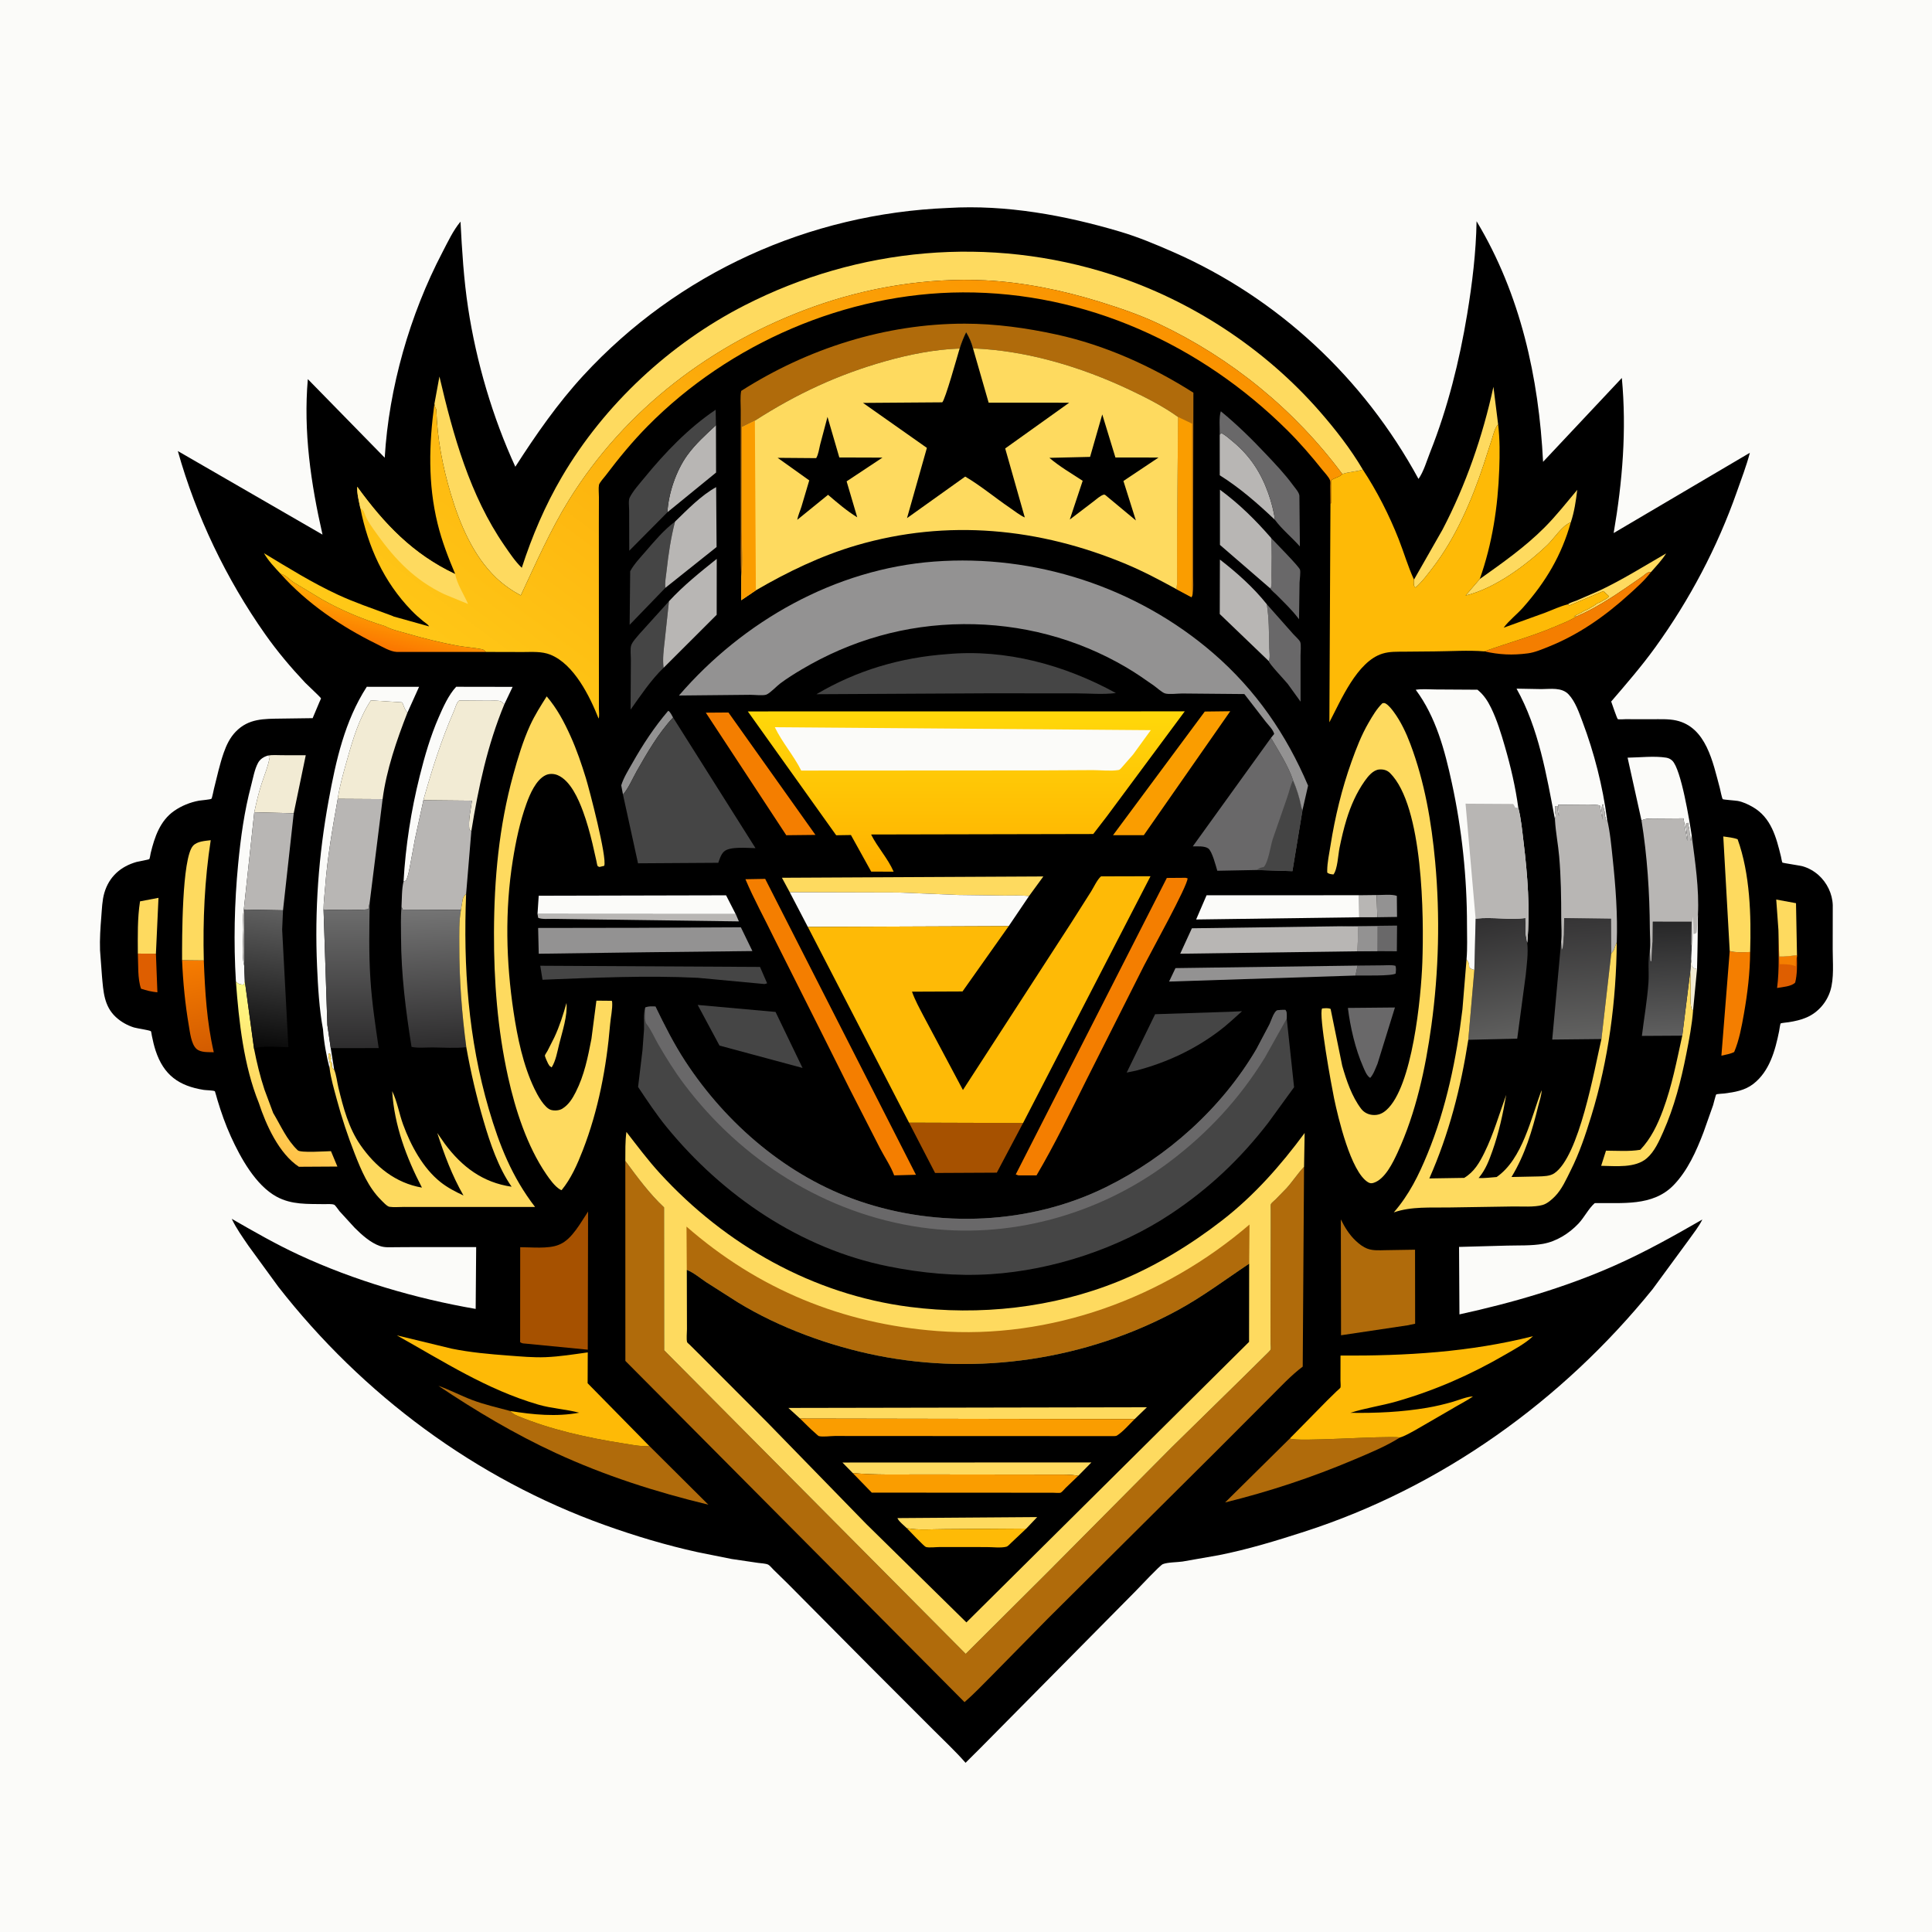
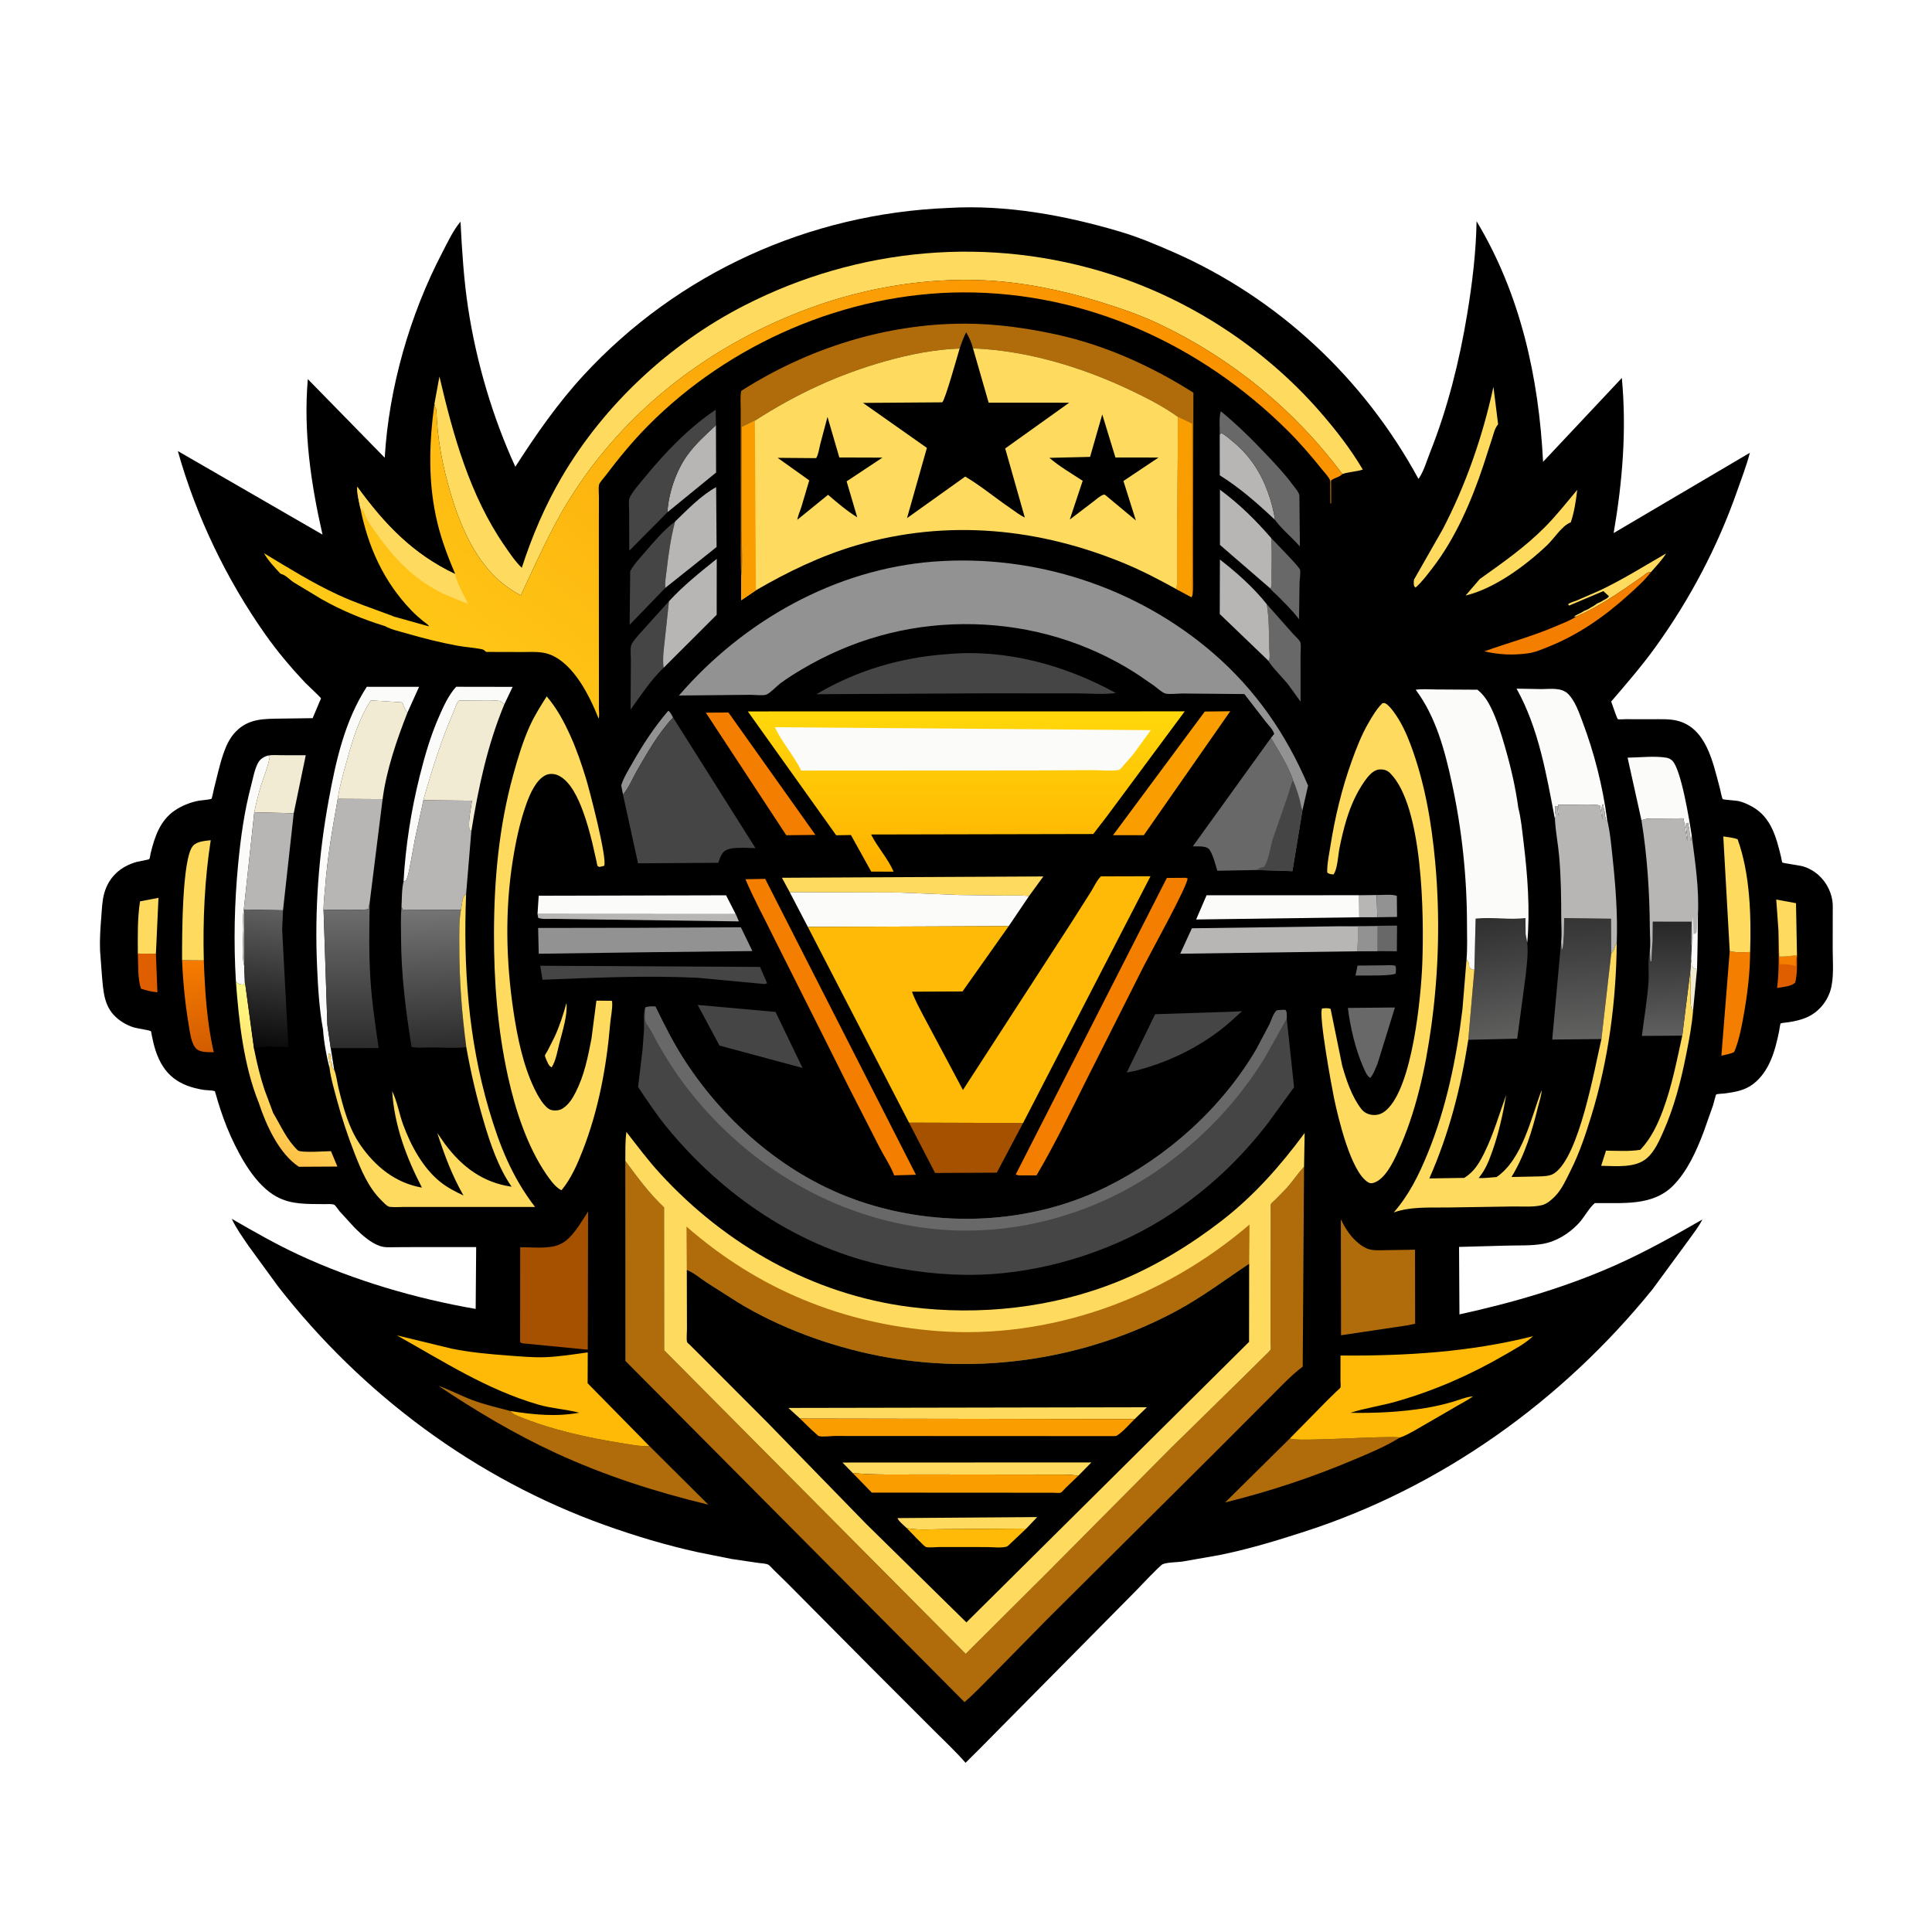
<svg xmlns="http://www.w3.org/2000/svg" version="1.1" style="display: block;" viewBox="0 0 2048 2048" width="1024" height="1024">
  <defs>
    <linearGradient id="Gradient1" gradientUnits="userSpaceOnUse" x1="218.371" y1="1113.82" x2="201.408" y2="1017.87">
      <stop class="stop0" offset="0" stop-opacity="1" stop-color="rgb(211,92,0)" />
      <stop class="stop1" offset="1" stop-opacity="1" stop-color="rgb(246,124,0)" />
    </linearGradient>
    <linearGradient id="Gradient2" gradientUnits="userSpaceOnUse" x1="265.316" y1="1208.8" x2="334.086" y2="1078.69">
      <stop class="stop0" offset="0" stop-opacity="1" stop-color="rgb(255,193,71)" />
      <stop class="stop1" offset="1" stop-opacity="1" stop-color="rgb(255,254,139)" />
    </linearGradient>
    <linearGradient id="Gradient3" gradientUnits="userSpaceOnUse" x1="403.43" y1="685.182" x2="413.133" y2="643.072">
      <stop class="stop0" offset="0" stop-opacity="1" stop-color="rgb(251,119,0)" />
      <stop class="stop1" offset="1" stop-opacity="1" stop-color="rgb(255,169,4)" />
    </linearGradient>
    <linearGradient id="Gradient4" gradientUnits="userSpaceOnUse" x1="1764.1" y1="976.56" x2="1768.9" y2="1097.52">
      <stop class="stop0" offset="0" stop-opacity="1" stop-color="rgb(38,38,39)" />
      <stop class="stop1" offset="1" stop-opacity="1" stop-color="rgb(95,95,95)" />
    </linearGradient>
    <linearGradient id="Gradient5" gradientUnits="userSpaceOnUse" x1="272.558" y1="1112.44" x2="291.136" y2="963.022">
      <stop class="stop0" offset="0" stop-opacity="1" stop-color="rgb(8,8,8)" />
      <stop class="stop1" offset="1" stop-opacity="1" stop-color="rgb(97,97,97)" />
    </linearGradient>
    <linearGradient id="Gradient6" gradientUnits="userSpaceOnUse" x1="1671.74" y1="972.08" x2="1681.13" y2="1102.07">
      <stop class="stop0" offset="0" stop-opacity="1" stop-color="rgb(53,52,53)" />
      <stop class="stop1" offset="1" stop-opacity="1" stop-color="rgb(98,98,97)" />
    </linearGradient>
    <linearGradient id="Gradient7" gradientUnits="userSpaceOnUse" x1="1571.85" y1="971.542" x2="1599.54" y2="1101.59">
      <stop class="stop0" offset="0" stop-opacity="1" stop-color="rgb(47,46,47)" />
      <stop class="stop1" offset="1" stop-opacity="1" stop-color="rgb(96,96,95)" />
    </linearGradient>
    <linearGradient id="Gradient8" gradientUnits="userSpaceOnUse" x1="371.616" y1="1109.08" x2="371.181" y2="965.921">
      <stop class="stop0" offset="0" stop-opacity="1" stop-color="rgb(46,45,46)" />
      <stop class="stop1" offset="1" stop-opacity="1" stop-color="rgb(108,108,108)" />
    </linearGradient>
    <linearGradient id="Gradient9" gradientUnits="userSpaceOnUse" x1="461.466" y1="1109.4" x2="454.612" y2="964.692">
      <stop class="stop0" offset="0" stop-opacity="1" stop-color="rgb(46,45,46)" />
      <stop class="stop1" offset="1" stop-opacity="1" stop-color="rgb(116,116,116)" />
    </linearGradient>
    <linearGradient id="Gradient10" gradientUnits="userSpaceOnUse" x1="1090.77" y1="229.288" x2="629.511" y2="853.117">
      <stop class="stop0" offset="0" stop-opacity="1" stop-color="rgb(250,146,0)" />
      <stop class="stop1" offset="1" stop-opacity="1" stop-color="rgb(255,201,23)" />
    </linearGradient>
    <linearGradient id="Gradient11" gradientUnits="userSpaceOnUse" x1="1023.87" y1="921.08" x2="1024" y2="754.825">
      <stop class="stop0" offset="0" stop-opacity="1" stop-color="rgb(255,177,0)" />
      <stop class="stop1" offset="1" stop-opacity="1" stop-color="rgb(255,216,10)" />
    </linearGradient>
  </defs>
-   <path transform="translate(0,0)" fill="rgb(251,251,249)" d="M -0 -0 L 2048 0 L 2048 2048 L -0 2048 L -0 -0 z" />
  <path transform="translate(0,0)" fill="rgb(0,0,0)" d="M 1005.1 220.441 C 1066.39 216.734 1129.07 228.241 1187.61 245.643 C 1206.58 251.284 1224.93 258.977 1243.04 266.903 C 1354.69 315.772 1445.52 400.825 1503.66 507.684 C 1509.16 500.001 1512.55 488.043 1516.11 479.109 C 1534.65 432.509 1547.08 382.528 1555.25 333.133 C 1560.62 300.709 1564.68 267.407 1565.23 234.519 C 1611.76 311.841 1631.24 400.299 1635.72 489.565 L 1719.22 400.673 C 1724.4 456.038 1719.9 510.478 1710.54 565.059 L 1854.93 479.968 C 1851.26 493.968 1845.9 507.795 1841.1 521.46 C 1820.49 580.076 1791.2 635.564 1754.84 685.965 C 1740.31 706.109 1724.1 724.823 1707.92 743.642 C 1708.73 746.009 1714.21 761.966 1714.91 762.287 C 1716.15 762.858 1721.47 762.363 1723 762.364 L 1750.44 762.415 C 1758.94 762.45 1768.51 761.874 1776.82 763.723 C 1808.82 770.84 1815.73 808.228 1823.07 835.326 C 1823.53 837.048 1825.31 846.303 1826.22 847.168 C 1826.75 847.663 1840.11 848.638 1842.13 849.028 C 1847.68 850.099 1853.01 852.604 1857.89 855.399 C 1877.57 866.671 1882.88 887.505 1887.89 907.952 C 1888.13 908.913 1888.92 913.845 1889.46 914.431 C 1889.76 914.759 1908.23 917.54 1910.91 918.302 C 1917.02 920.037 1922.91 923.359 1927.66 927.587 C 1936.68 935.616 1942.44 947.447 1942.8 959.5 L 1942.73 1006 C 1942.7 1019.95 1944.4 1037.05 1940.17 1050.42 C 1936.25 1062.79 1927.1 1073.25 1915.21 1078.46 C 1909.1 1081.14 1902.71 1082.52 1896.17 1083.56 C 1895.17 1083.72 1888.02 1084.44 1887.6 1084.85 C 1887.05 1085.4 1886.21 1091.73 1885.92 1093.16 C 1881.78 1113.61 1875.79 1135.64 1858.64 1148.96 C 1849.57 1156 1838.83 1157.73 1827.78 1159.15 C 1826.38 1159.33 1820.17 1159.54 1819.25 1160.19 C 1818.76 1160.54 1816.35 1170.25 1815.97 1171.5 L 1805.75 1200.39 C 1798.23 1220.12 1788.91 1241.07 1774 1256.39 C 1751.84 1279.18 1719.43 1274.79 1690.47 1275.36 C 1683.83 1281.23 1679.39 1290.57 1673.16 1297.14 C 1663.27 1307.57 1649.9 1316.01 1635.6 1318.53 C 1623.42 1320.68 1609.94 1320.05 1597.58 1320.39 L 1546.65 1321.78 L 1547.07 1393.31 C 1603.26 1381.04 1659.76 1364.61 1712.38 1341.18 C 1744.32 1326.96 1774.3 1310.16 1804.54 1292.75 C 1800.92 1300.29 1794.96 1307.45 1790.18 1314.33 L 1751.77 1366.66 C 1655.97 1484.96 1527.97 1576.72 1382.66 1623.65 C 1352.88 1633.26 1322.64 1642.49 1291.92 1648.56 L 1253.5 1655.3 C 1247.78 1656.13 1237.75 1656.02 1232.61 1658.07 C 1229.55 1659.29 1207.34 1683.1 1203.69 1686.74 L 1039.29 1852.95 L 1023.53 1868.63 C 1012.58 1856.09 1000.11 1844.52 988.356 1832.72 L 921.331 1765.67 L 835.212 1678.88 L 819.895 1663.88 C 818.388 1662.44 815.993 1659.39 814.307 1658.57 C 811.654 1657.29 806.483 1657.15 803.521 1656.71 L 775.359 1652.56 L 739.31 1645.31 C 706.092 1638 673.2 1628.14 641.188 1616.67 C 504.228 1567.62 384.343 1478.46 294.955 1363.92 L 263.399 1320.62 C 257.069 1311.33 250.472 1302.19 245.648 1291.99 C 269.177 1305.51 292.318 1318.83 316.977 1330.27 C 375.551 1357.43 440.718 1376.54 504.237 1387.51 L 504.765 1321.96 L 443.121 1321.95 L 419.189 1322.08 C 413.734 1322.1 408.093 1322.65 402.858 1320.87 C 392.892 1317.49 383.331 1308.87 376.017 1301.55 L 359.898 1283.94 C 358.912 1282.76 355.458 1277.59 354.31 1277.09 C 351.789 1275.98 346.402 1276.47 343.635 1276.43 C 325.982 1276.13 309.281 1277.26 293.247 1268.56 C 270.897 1256.42 254.83 1226.98 244.687 1204.63 C 239.042 1192.18 234.459 1179.24 230.537 1166.16 C 230.293 1165.34 227.953 1156.86 227.791 1156.76 C 226.056 1155.75 218.483 1155.73 216.049 1155.35 C 189.671 1151.14 173.534 1139.73 164.923 1113.61 C 163.271 1108.59 162.116 1103.45 161.047 1098.29 C 160.929 1097.72 160.294 1093.45 160.024 1093.19 C 158.863 1092.05 144.996 1090.09 142.04 1089.17 C 134.996 1086.96 128.279 1083.21 122.841 1078.18 C 110.158 1066.46 109.569 1050.77 108.097 1034.77 L 106.048 1007.38 C 105.638 995.442 106.421 983.597 107.393 971.708 C 108.064 963.499 108.299 954.322 110.631 946.403 C 115.659 929.334 127.832 918.514 144.756 913.701 C 146.477 913.211 157.777 911.264 158.281 910.665 C 158.84 910.001 159.455 905.471 159.762 904.212 C 163.887 887.292 169.649 870.083 184.558 859.638 C 192.318 854.202 201.696 850.414 210.985 848.728 C 213.021 848.359 223.11 847.589 224.137 846.704 C 224.804 846.13 226.496 837.41 226.828 836.106 C 230.064 823.371 232.843 810.227 237.202 797.832 C 240.083 789.641 243.764 781.965 249.855 775.644 C 263.569 761.412 280.077 762.029 298.229 761.733 L 331.421 761.285 L 338.614 744.195 C 338.763 743.851 340.344 740.562 340.296 740.303 C 340.12 739.361 325.476 725.807 323.523 723.731 C 308.212 707.451 293.963 690.582 281.081 672.298 C 239.863 613.792 207.878 547.072 188.516 478.128 L 341.879 566.716 C 329.495 512.348 321.51 457.798 326.304 401.88 L 407.82 485.196 C 412.203 411.024 434.494 333.435 468.883 267.618 C 474.503 256.862 480.361 244.208 488.153 234.954 C 489.762 265.857 491.567 295.963 496.238 326.63 C 504.943 383.783 522.153 442.251 546.271 494.769 C 567.932 461.001 591.242 427.464 618.5 397.906 C 718.633 289.321 857.624 226.369 1005.1 220.441 z" />
  <path transform="translate(0,0)" fill="rgb(242,235,212)" d="M 1791.75 1029.66 L 1792.83 1016.62 L 1793.55 1024.5 C 1795.78 1026.31 1796.12 1026.86 1798.93 1027.1 L 1794.76 1070.88 L 1793.62 1070.5 C 1791.2 1064.45 1792.36 1057.43 1792.26 1051 L 1791.75 1029.66 z" />
  <path transform="translate(0,0)" fill="rgb(254,218,95)" d="M 600.488 1063.22 C 601.803 1076.57 595.97 1093.85 592.771 1106.75 C 590.826 1114.59 589.165 1124.64 584.762 1131.5 L 582.5 1129.87 L 580.933 1127.33 C 580.316 1126.18 577.485 1119.97 577.623 1118.86 C 577.727 1118.03 579.85 1114.94 580.356 1114.02 L 587.641 1099.62 C 593.135 1087.92 596.98 1075.64 600.488 1063.22 z" />
  <path transform="translate(0,0)" fill="rgb(105,104,105)" d="M 1439.06 1023.56 L 1465.59 1023.3 C 1469.93 1023.27 1475.01 1022.68 1479.19 1023.77 C 1480.21 1026.4 1479.69 1029.22 1479.5 1031.98 C 1475.41 1034.85 1444.11 1033.95 1436.88 1034.1 L 1439.06 1023.56 z" />
  <path transform="translate(0,0)" fill="rgb(184,182,180)" d="M 1440.64 948.986 L 1459.35 948.766 L 1460 972.305 L 1440.88 972.345 L 1440.64 948.986 z" />
  <path transform="translate(0,0)" fill="rgb(147,146,146)" d="M 1459.35 948.766 C 1465.24 948.847 1475.44 947.669 1480.71 949.656 L 1480.92 971.999 L 1460 972.305 L 1459.35 948.766 z" />
  <path transform="translate(0,0)" fill="rgb(222,94,0)" d="M 1885.2 985.755 L 1886.01 1014.04 C 1892.4 1014.18 1898.57 1013.37 1904.89 1012.58 L 1904.77 1014.51 C 1905.03 1023.31 1905.12 1032.94 1902.99 1041.5 C 1899.4 1045.7 1889.14 1046.35 1883.77 1047.32 C 1886.43 1027.3 1885.15 1005.98 1885.2 985.755 z" />
  <path transform="translate(0,0)" fill="rgb(244,126,0)" d="M 1886.01 1014.04 C 1892.4 1014.18 1898.57 1013.37 1904.89 1012.58 L 1904.77 1014.51 C 1903.27 1016.09 1903.62 1021.88 1903.5 1024.27 C 1898.38 1022.05 1892.02 1022.13 1886.5 1022.06 L 1886.01 1014.04 z" />
  <path transform="translate(0,0)" fill="rgb(222,94,0)" d="M 146.128 1010.84 L 165.283 1010.99 L 166.849 1051.9 C 160.673 1051.3 155.38 1050.02 149.496 1048.06 C 145.72 1037.29 146.689 1022.25 146.128 1010.84 z" />
  <path transform="translate(0,0)" fill="rgb(254,218,95)" d="M 1662.23 640.576 C 1663.48 639.041 1669.36 637.394 1671.36 636.572 L 1695.31 626.146 C 1719.89 614.556 1742.71 600.164 1766.2 586.638 C 1761.72 593.788 1755.78 599.988 1750.21 606.301 C 1748.82 606.344 1748.43 606.259 1746.96 606.858 C 1744.91 607.69 1742.88 609.812 1741 611.081 L 1723.15 623.429 C 1707.15 634.404 1688.75 646.092 1670.85 653.572 L 1668.33 653.393 L 1671.51 651.75 L 1677 649 C 1679.05 647.751 1677.88 648.211 1680.01 647.25 L 1683 646 L 1686.75 643.75 C 1688.43 642.862 1689.86 642.134 1691.36 640.938 C 1692.79 639.79 1692.22 640.054 1694.01 639.25 C 1695.37 638.638 1696.63 638.286 1697.86 637.406 C 1700.21 635.729 1704.19 634.594 1705.51 632 L 1699.61 626.586 L 1663.32 641.951 L 1662.23 640.576 z" />
  <path transform="translate(0,0)" fill="rgb(147,146,146)" d="M 660.387 842.291 L 658.543 832.5 C 661.036 824.358 666.042 816.462 670.245 809.033 C 681.422 789.273 693.547 770.797 708.319 753.5 C 710.393 754.212 712.303 758.606 713.499 760.611 C 698.376 776.577 685.821 798.313 675.025 817.344 C 670.462 825.387 666.404 835.357 660.387 842.291 z" />
  <path transform="translate(0,0)" fill="rgb(254,218,95)" d="M 146.128 1010.84 C 146.055 992.516 145.584 973.636 148.433 955.474 L 168.002 951.732 L 165.283 1010.99 L 146.128 1010.84 z" />
  <path transform="translate(0,0)" fill="rgb(105,104,105)" d="M 1420.67 981.876 L 1480.94 981.153 L 1480.71 1008.38 L 1459.99 1008.25 L 1438.94 1008.4 L 1439.93 982.188 L 1420.67 981.876 z" />
  <path transform="translate(0,0)" fill="rgb(147,146,146)" d="M 1439.93 982.188 L 1460.1 982.09 L 1459.99 1008.25 L 1438.94 1008.4 L 1439.93 982.188 z" />
  <path transform="translate(0,0)" fill="rgb(254,218,95)" d="M 1885.2 985.755 L 1882.88 953.556 L 1903.84 957.414 L 1904.89 1012.58 C 1898.57 1013.37 1892.4 1014.18 1886.01 1014.04 L 1885.2 985.755 z" />
  <path transform="translate(0,0)" fill="rgb(184,182,180)" d="M 779.846 968.975 L 779.966 969.022 L 783.256 976.722 L 622.255 974.539 L 586.51 974.019 C 581.909 973.94 574.654 974.747 570.5 972.917 L 569.779 968.847 L 779.846 968.975 z" />
  <path transform="translate(0,0)" fill="rgb(105,104,105)" d="M 1347.45 570.279 C 1351.7 574.93 1376.96 600.37 1378.04 603.864 C 1378.87 606.552 1377.7 614.177 1377.59 617.404 L 1377.03 656.446 L 1375.86 654.917 C 1369.16 646.238 1361.18 638.623 1353.48 630.847 C 1352.27 629.629 1347.11 625.317 1346.77 623.951 C 1348.6 620.541 1347.77 614.205 1347.81 610.243 C 1347.92 596.965 1348.42 583.526 1347.45 570.279 z" />
  <path transform="translate(0,0)" fill="rgb(105,104,105)" d="M 1342.84 640.477 L 1370.93 672.187 C 1372.7 674.197 1377.34 678.241 1378.3 680.547 C 1379.45 683.336 1378.61 691.65 1378.62 694.909 L 1378.66 743.804 L 1365.04 724.933 C 1361.96 721.076 1345.48 703.856 1344.93 700.777 C 1346.65 697.678 1345.56 690.544 1345.48 686.884 C 1345.12 671.587 1345.33 655.588 1342.84 640.477 z" />
  <path transform="translate(0,0)" fill="rgb(254,218,95)" d="M 1568.61 613.805 C 1592.56 596.763 1616.36 580.108 1637.21 559.211 C 1649.82 546.579 1660.5 532.847 1671.95 519.262 C 1670.57 530.727 1668.84 542.718 1665.13 553.669 C 1655.78 557.132 1647.44 570.89 1640.12 577.827 C 1617.32 599.434 1584.55 623.802 1553.59 631.293 L 1568.61 613.805 z" />
  <path transform="translate(0,0)" fill="rgb(184,182,180)" d="M 707.5 543.003 C 708.545 523.011 716.763 498.927 728.476 482.67 C 737.101 470.701 748.193 460.762 758.946 450.771 L 759.083 500.923 L 707.5 543.003 z" />
  <path transform="translate(0,0)" fill="rgb(244,126,0)" d="M 1855.22 1009.15 C 1855.09 1031.16 1852.44 1053.1 1848.62 1074.75 C 1846.24 1088.26 1843.65 1102.47 1838.32 1115.16 C 1834.31 1117.28 1829.16 1118 1824.75 1119.06 L 1833.58 1008.15 C 1839.8 1009.91 1848.7 1009.43 1855.22 1009.15 z" />
  <path transform="translate(0,0)" fill="url(#Gradient1)" d="M 193.015 1017.84 L 216.041 1018.08 C 217.317 1050.91 219.173 1083.31 226.615 1115.42 C 220.775 1115.22 212.774 1115.94 208.2 1111.79 C 202.68 1106.78 201.363 1094.23 200.143 1087.09 C 196.234 1064.2 193.996 1041.03 193.015 1017.84 z" />
  <path transform="translate(0,0)" fill="rgb(184,182,180)" d="M 1292.96 460.857 L 1294.5 458.993 C 1298.97 461.116 1303.23 465.075 1307.03 468.228 C 1325.04 483.174 1336.65 500.914 1344.46 522.969 C 1347.5 531.567 1350.4 541.975 1351.45 551.035 C 1333.38 533.864 1314.17 517.068 1293 503.824 L 1292.96 460.857 z" />
  <path transform="translate(0,0)" fill="rgb(254,218,95)" d="M 1783.27 1097.85 L 1791.75 1029.66 L 1792.26 1051 C 1792.36 1057.43 1791.2 1064.45 1793.62 1070.5 L 1794.76 1070.88 C 1793.62 1086.3 1790.54 1102.11 1787.55 1117.27 C 1781.97 1145.61 1774.83 1173.43 1763.06 1199.89 C 1758.72 1209.64 1753.94 1220.62 1745.74 1227.76 C 1733.48 1238.43 1712.73 1236.04 1697.3 1235.81 L 1702.42 1219.75 C 1714.31 1219.8 1727.04 1220.77 1738.77 1218.82 C 1750.05 1207.08 1757.18 1191.99 1762.79 1176.87 C 1772.39 1150.98 1777.36 1124.7 1783.27 1097.85 z" />
  <path transform="translate(0,0)" fill="rgb(105,104,105)" d="M 1428.82 1068.44 L 1478.7 1067.98 L 1460.2 1127.68 C 1458.02 1132.6 1456.13 1138.59 1452.5 1142.6 L 1451.45 1141.91 C 1448.4 1139.35 1446.57 1134.49 1444.98 1130.86 C 1436.67 1111.91 1431.34 1088.85 1428.82 1068.44 z" />
  <path transform="translate(0,0)" fill="rgb(251,251,249)" d="M 250.077 1040.43 C 247.548 999.252 248.484 957.074 252.435 916.019 C 255.145 887.861 258.957 860.014 266.213 832.623 C 268.195 825.139 269.88 815.28 273.603 808.567 C 275.893 804.439 279.729 802.17 284.109 800.899 L 285.962 802.119 C 284.375 812.038 280.164 821.82 277.099 831.369 C 273.957 841.153 271.716 851.021 269.545 861.052 L 258.348 965.095 C 257.168 971.262 257.97 979.157 257.941 985.515 C 257.889 996.859 256.017 1012.78 258.846 1023.54 L 259.505 1039.9 L 258.5 1043.83 C 254.7 1043.56 252.745 1043.41 250.077 1040.43 z" />
  <path transform="translate(0,0)" fill="rgb(244,126,0)" d="M 1670.85 653.572 C 1688.75 646.092 1707.15 634.404 1723.15 623.429 L 1741 611.081 C 1742.88 609.812 1744.91 607.69 1746.96 606.858 C 1748.43 606.259 1748.82 606.344 1750.21 606.301 C 1743.67 615.065 1734.74 622.924 1726.65 630.253 C 1701.29 653.228 1673.54 672.727 1641.61 685.518 C 1634.74 688.269 1627.01 691.611 1619.63 692.584 C 1603.41 694.724 1589.31 694.076 1573.44 690.465 C 1598.75 681.401 1624.51 674.457 1649.31 663.817 C 1656.51 660.727 1664.31 657.896 1670.85 653.572 z" />
  <path transform="translate(0,0)" fill="rgb(242,235,212)" d="M 284.109 800.899 C 288.935 800.031 294.244 800.57 299.165 800.543 L 324.118 800.604 L 311.374 862.074 L 269.545 861.052 C 271.716 851.021 273.957 841.153 277.099 831.369 C 280.164 821.82 284.375 812.038 285.962 802.119 L 284.109 800.899 z" />
  <path transform="translate(0,0)" fill="rgb(69,69,69)" d="M 703.429 707.902 C 690.398 720.334 678.919 737.512 668.454 752.222 L 668.742 699.691 C 668.795 695.596 667.948 688.245 668.989 684.457 C 670.084 680.476 675.439 674.914 678.106 671.711 L 709.134 637.364 L 704.598 679.406 C 703.577 688.747 702.182 698.526 703.429 707.902 z" />
  <path transform="translate(0,0)" fill="rgb(69,69,69)" d="M 705.319 623.129 L 667.44 662.328 L 668.03 605.491 C 672.262 597.784 678.71 591.091 684.436 584.46 C 693.802 573.611 703.991 561.461 715.575 552.913 C 711.118 569.999 708.51 587.678 706.582 605.207 C 705.959 610.865 704.594 617.525 705.319 623.129 z" />
  <path transform="translate(0,0)" fill="rgb(254,218,95)" d="M 1833.58 1008.15 L 1826.75 886.662 C 1831.74 887.44 1837.21 887.856 1841.94 889.636 C 1855.13 926.085 1856.43 970.756 1855.22 1009.15 C 1848.7 1009.43 1839.8 1009.91 1833.58 1008.15 z" />
-   <path transform="translate(0,0)" fill="rgb(147,146,146)" d="M 1436.88 1034.1 L 1239.28 1040.5 L 1246.06 1026.23 L 1439.06 1023.56 L 1436.88 1034.1 z" />
  <path transform="translate(0,0)" fill="rgb(254,218,95)" d="M 1498.9 614.421 L 1529.07 561.531 C 1553.9 514.054 1571.78 462.335 1583.09 410.043 L 1588.07 449.769 C 1584.31 454.289 1583.38 459.632 1581.57 465.115 L 1572.61 492.814 C 1560.09 530.573 1542.94 570.478 1518.5 602.096 C 1512.99 609.221 1507.33 616.952 1500.5 622.852 C 1498.55 621.147 1498.83 620.708 1498.66 618.129 C 1498.58 616.837 1498.68 615.693 1498.9 614.421 z" />
  <path transform="translate(0,0)" fill="url(#Gradient2)" d="M 259.505 1039.9 L 269.318 1111.83 C 272.209 1126.5 275.642 1140.85 280.352 1155.06 L 289.57 1179.79 C 297.818 1193.5 303.791 1208.05 315.621 1219.37 C 318.653 1222.27 345.05 1220.37 350.834 1220.27 L 357.649 1236.59 L 316.836 1236.83 C 295.683 1222.89 281.977 1192.39 274.342 1169.12 C 258.327 1129.66 253.204 1082.61 250.077 1040.43 C 252.745 1043.41 254.7 1043.56 258.5 1043.83 L 259.505 1039.9 z" />
  <path transform="translate(0,0)" fill="rgb(254,218,95)" d="M 193.015 1017.84 C 192.984 996.457 192.664 909.545 204.68 896.5 C 209.066 891.739 217.348 891.426 223.38 890.643 C 216.882 932.655 214.949 975.601 216.041 1018.08 L 193.015 1017.84 z" />
  <path transform="translate(0,0)" fill="rgb(251,251,249)" d="M 427.777 934.298 C 429.956 896.608 435.769 859.261 444.916 822.658 C 450.266 801.252 456.19 780.738 465.006 760.46 C 469.721 749.617 475.496 736.685 483.552 728.009 L 543.411 728.108 L 534.647 746.497 C 533.582 745.678 531.666 743.73 530.5 743.305 C 527.762 742.308 521.225 742.851 518.251 742.818 L 486.791 742.58 C 484.227 744 482.306 751.181 481.015 754.139 C 467.972 784.024 458.233 814.773 449.361 846.153 L 448.843 848.253 L 439.975 888.906 L 434.477 918.612 C 433.465 923.426 432.652 929.167 430.308 933.507 L 427.777 934.298 z" />
-   <path transform="translate(0,0)" fill="url(#Gradient3)" d="M 297.303 608.126 C 303.393 609.74 306.432 614.178 311.53 617.443 L 341.51 635.498 C 362.26 647.208 385.255 656.759 408.051 663.684 C 414.795 667.381 423.047 669.156 430.426 671.29 C 448.261 676.447 466.632 681.148 484.902 684.475 C 493.528 686.045 502.442 686.467 511 688.269 C 512.898 688.669 513.926 689.793 515.31 691.077 L 420.5 691.066 C 413.761 690.753 405.322 685.644 399.342 682.704 C 361.68 664.191 325.302 639.622 297.303 608.126 z" />
  <path transform="translate(0,0)" fill="rgb(184,182,180)" d="M 1344.93 700.777 L 1292.99 650.905 L 1293.15 593.15 C 1310.8 606.741 1329 623.006 1342.84 640.477 C 1345.33 655.588 1345.12 671.587 1345.48 686.884 C 1345.56 690.544 1346.65 697.678 1344.93 700.777 z" />
  <path transform="translate(0,0)" fill="rgb(69,69,69)" d="M 572.687 1023.73 L 805.645 1024.98 L 813.195 1042.35 L 810.5 1043.14 L 739.651 1036.52 C 684.906 1033.86 629.817 1036.43 575.089 1038.57 L 572.687 1023.73 z" />
  <path transform="translate(0,0)" fill="rgb(105,104,105)" d="M 1292.96 460.857 C 1293.18 453.944 1291.95 442.215 1294.13 435.971 C 1311.26 450.005 1326.73 465.209 1341.89 481.289 C 1351.95 491.947 1361.98 502.451 1370.65 514.298 C 1372.75 517.171 1377.2 521.978 1377.42 525.554 L 1377.93 579.285 C 1369.62 569.811 1358.8 561.054 1351.45 551.035 C 1350.4 541.975 1347.5 531.567 1344.46 522.969 C 1336.65 500.914 1325.04 483.174 1307.03 468.228 C 1303.23 465.075 1298.97 461.116 1294.5 458.993 L 1292.96 460.857 z" />
  <path transform="translate(0,0)" fill="rgb(184,182,180)" d="M 715.575 552.913 C 728.755 540.141 743.024 525.287 759.135 516.368 L 759.615 579.853 L 705.319 623.129 C 704.594 617.525 705.959 610.865 706.582 605.207 C 708.51 587.678 711.118 569.999 715.575 552.913 z" />
  <path transform="translate(0,0)" fill="rgb(184,182,180)" d="M 1346.77 623.951 L 1293.2 577.624 L 1293.2 519.113 C 1313.66 534.186 1330.84 551.132 1347.45 570.279 C 1348.42 583.526 1347.92 596.965 1347.81 610.243 C 1347.77 614.205 1348.6 620.541 1346.77 623.951 z" />
  <path transform="translate(0,0)" fill="rgb(251,251,249)" d="M 1740.04 869.648 L 1725.31 803.167 C 1738.15 802.975 1753.63 801.135 1766.17 803.143 C 1768.65 803.54 1770.69 804.514 1772.54 806.208 C 1782.09 814.965 1791.05 870.905 1793.3 885.805 L 1792.51 891.5 C 1791.97 889.987 1791.75 889.067 1791.75 887.438 L 1791.76 886 C 1790.89 881.673 1791.29 887.032 1791.05 883.16 C 1790.9 880.802 1790.88 878.847 1790.23 876.544 C 1789.68 874.634 1789.69 875.397 1789.69 873.407 L 1789.75 872.25 L 1787.48 872.705 C 1787.19 874.287 1786.84 875.492 1787.27 877.083 C 1787.85 879.257 1787.52 881.384 1788 883.5 C 1788.64 886.335 1788.87 888.165 1788.82 891.154 C 1787.91 889.563 1787.83 886.724 1787.52 884.853 L 1784.56 867.472 L 1756.9 867.673 C 1751.23 867.743 1745.2 867.058 1740.04 869.648 z" />
  <path transform="translate(0,0)" fill="rgb(184,182,180)" d="M 709.134 637.364 C 724.575 620.585 742.032 606.655 759.774 592.439 L 759.722 651.704 L 703.429 707.902 C 702.182 698.526 703.577 688.747 704.598 679.406 L 709.134 637.364 z" />
  <path transform="translate(0,0)" fill="rgb(244,126,0)" d="M 748.188 755.457 L 772.198 755.28 L 864.425 885.047 L 833.479 885.375 L 748.188 755.457 z" />
  <path transform="translate(0,0)" fill="rgb(69,69,69)" d="M 1302.4 1072.58 L 1316.61 1071.94 C 1308.66 1079.03 1300.88 1086.44 1292.35 1092.85 C 1265.66 1112.91 1236.4 1126.45 1204.24 1134.93 L 1194.34 1136.97 L 1224.49 1075.1 L 1302.4 1072.58 z" />
  <path transform="translate(0,0)" fill="rgb(69,69,69)" d="M 707.5 543.003 L 667.051 583.796 L 666.931 541.11 C 666.931 537.783 665.987 530.456 667.442 527.544 C 671.092 520.241 677.733 513.019 682.932 506.653 C 704.723 479.972 729.917 453.592 758.629 434.36 L 758.946 450.771 C 748.193 460.762 737.101 470.701 728.476 482.67 C 716.763 498.927 708.545 523.011 707.5 543.003 z" />
  <path transform="translate(0,0)" fill="rgb(250,157,0)" d="M 1277.12 754.262 L 1304.11 753.932 L 1212.5 885.311 L 1209.25 885.349 L 1179.87 885.326 L 1277.12 754.262 z" />
  <path transform="translate(0,0)" fill="rgb(251,251,249)" d="M 569.779 968.847 L 571.063 949.516 L 769.672 949.062 L 779.846 968.975 L 569.779 968.847 z" />
  <path transform="translate(0,0)" fill="rgb(251,251,249)" d="M 1440.88 972.345 L 1267.95 974.691 L 1279.03 948.999 L 1440.64 948.986 L 1440.88 972.345 z" />
  <path transform="translate(0,0)" fill="rgb(251,251,249)" d="M 342.401 1091.19 C 338.387 1069.58 337.074 1046.52 336.109 1024.56 C 333.482 964.822 337.641 906.832 348.454 848 C 356.161 806.066 365.365 764.33 388.796 728.021 L 444.242 728.044 L 431.858 755.511 L 430.655 753.864 C 429.104 751.677 428.353 749.479 427.404 747.007 C 426.768 745.353 427.078 745.986 425.818 744.491 L 393.144 742.444 C 380.529 761.611 374.067 783.679 367.904 805.539 C 364.156 818.832 359.989 833.13 358.017 846.816 C 352.447 877.827 347.055 908.736 344.692 940.201 C 344.102 948.054 342.99 956.261 342.98 964.114 L 347.011 1086.61 L 350.587 1111.04 L 354.195 1133.7 L 353.752 1133.44 C 351.386 1131.27 351.988 1129.99 352 1127 L 351 1125.81 C 350.167 1124.15 350.612 1123.55 351 1122 C 350.339 1120 350.54 1120.89 350.219 1118.65 L 350 1117 L 348.766 1116.6 C 347.95 1118.66 348.113 1118.84 348.453 1121.05 L 349 1124.5 C 349.925 1127.5 350.055 1128.2 349.555 1131.42 L 349.375 1132.5 C 346.022 1119.44 343.322 1104.63 342.401 1091.19 z" />
  <path transform="translate(0,0)" fill="rgb(69,69,69)" d="M 739.585 1065.27 L 822.109 1072.69 L 850.716 1132.07 L 762.703 1108.36 L 739.585 1065.27 z" />
  <path transform="translate(0,0)" fill="rgb(184,182,180)" d="M 269.545 861.052 L 311.374 862.074 L 300.011 964.924 L 259.058 964.155 L 258.842 990.86 L 258.846 1023.54 C 256.017 1012.78 257.889 996.859 257.941 985.515 C 257.97 979.157 257.168 971.262 258.348 965.095 L 269.545 861.052 z" />
  <path transform="translate(0,0)" fill="rgb(176,107,11)" d="M 1367.29 1524.82 C 1374.22 1528.91 1466.58 1521.67 1484.14 1523.74 C 1469.22 1533.17 1451.42 1540.46 1435.2 1547.33 C 1390.74 1566.16 1345.53 1581.09 1298.65 1592.67 L 1367.29 1524.82 z" />
  <path transform="translate(0,0)" fill="rgb(254,218,95)" d="M 837.151 945.795 L 828.881 930.467 L 1106 929.074 L 1090.79 949.908 C 1082.34 948.851 1073.26 949.403 1064.73 949.33 L 1015.91 948.706 L 952.2 946.11 L 837.151 945.795 z" />
  <path transform="translate(0,0)" fill="rgb(242,235,212)" d="M 358.017 846.816 C 359.989 833.13 364.156 818.832 367.904 805.539 C 374.067 783.679 380.529 761.611 393.144 742.444 L 425.818 744.491 C 427.078 745.986 426.768 745.353 427.404 747.007 C 428.353 749.479 429.104 751.677 430.655 753.864 L 431.858 755.511 C 420.571 784.34 409.605 816.215 405.574 847.099 L 358.017 846.816 z" />
  <path transform="translate(0,0)" fill="rgb(184,182,180)" d="M 1438.94 1008.4 L 1251.07 1010.98 L 1263.45 984.02 L 1420.67 981.876 L 1439.93 982.188 L 1438.94 1008.4 z" />
  <path transform="translate(0,0)" fill="rgb(166,81,0)" d="M 963.592 1190.05 L 1084.52 1190.44 L 1056.66 1243.07 L 991.223 1243.4 L 963.592 1190.05 z" />
  <path transform="translate(0,0)" fill="url(#Gradient4)" d="M 1751.79 998.353 L 1752.01 976.996 L 1793.1 977.034 L 1792.83 1000.64 L 1793.38 1003.46 L 1792.83 1016.62 L 1791.75 1029.66 L 1783.27 1097.85 L 1740.46 1098.1 C 1742.77 1079.23 1746.1 1060.41 1747.44 1041.42 C 1748.23 1030.35 1746.38 1018.23 1748.92 1007.43 L 1749.47 1018.5 L 1750.5 1019.18 L 1751.53 1000.28 L 1751.79 998.353 z" />
  <path transform="translate(0,0)" fill="rgb(184,182,180)" d="M 358.017 846.816 L 405.574 847.099 L 391.916 956.447 L 390.5 963.794 C 383.162 964.783 375.351 964.279 367.941 964.271 C 359.73 964.262 351.15 964.762 342.98 964.114 C 342.99 956.261 344.102 948.054 344.692 940.201 C 347.055 908.736 352.447 877.827 358.017 846.816 z" />
  <path transform="translate(0,0)" fill="rgb(242,235,212)" d="M 448.843 848.253 L 449.361 846.153 C 458.233 814.773 467.972 784.024 481.015 754.139 C 482.306 751.181 484.227 744 486.791 742.58 L 518.251 742.818 C 521.225 742.851 527.762 742.308 530.5 743.305 C 531.666 743.73 533.582 745.678 534.647 746.497 C 516.652 789.903 507.1 834.832 499.644 881.013 L 497.521 879.363 C 496.285 869.702 499.038 858.379 500.315 848.746 L 448.843 848.253 z" />
  <path transform="translate(0,0)" fill="url(#Gradient5)" d="M 300.011 964.924 L 299.098 985.481 L 305.703 1110.12 C 298.483 1110.09 274.024 1108.04 269.318 1111.83 L 259.505 1039.9 L 258.846 1023.54 L 258.842 990.86 L 259.058 964.155 L 300.011 964.924 z" />
  <path transform="translate(0,0)" fill="rgb(147,146,146)" d="M 677.488 983.505 L 785.336 982.965 L 797.581 1008.17 L 685.991 1009.42 L 571.091 1011 L 570.434 983.67 L 677.488 983.505 z" />
  <path transform="translate(0,0)" fill="rgb(184,182,180)" d="M 1740.04 869.648 C 1745.2 867.058 1751.23 867.743 1756.9 867.673 L 1784.56 867.472 L 1787.52 884.853 C 1787.83 886.724 1787.91 889.563 1788.82 891.154 C 1788.87 888.165 1788.64 886.335 1788 883.5 C 1787.52 881.384 1787.85 879.257 1787.27 877.083 C 1786.84 875.492 1787.19 874.287 1787.48 872.705 L 1789.75 872.25 L 1789.69 873.407 C 1789.69 875.397 1789.68 874.634 1790.23 876.544 C 1790.88 878.847 1790.9 880.802 1791.05 883.16 C 1791.29 887.032 1790.89 881.673 1791.76 886 L 1791.75 887.438 C 1791.75 889.067 1791.97 889.987 1792.51 891.5 L 1793.3 885.805 C 1796.83 912.99 1801.34 942.509 1799.87 969.902 L 1798.93 1027.1 C 1796.12 1026.86 1795.78 1026.31 1793.55 1024.5 L 1792.83 1016.62 L 1793.38 1003.46 L 1792.83 1000.64 L 1793.1 977.034 L 1752.01 976.996 L 1751.79 998.353 L 1751.53 1000.28 L 1750.5 1019.18 L 1749.47 1018.5 L 1748.92 1007.43 C 1749.79 1000.25 1748.95 991.732 1748.9 984.413 C 1748.67 946.464 1746.14 907.136 1740.04 869.648 z" />
  <path transform="translate(0,0)" fill="rgb(251,251,249)" d="M 1799.87 969.902 L 1798.93 1027.1 C 1796.12 1026.86 1795.78 1026.31 1793.55 1024.5 L 1792.83 1016.62 L 1793.38 1003.46 C 1795.42 993.127 1793.38 981.872 1794.6 971.365 L 1795.2 990.074 C 1797.18 989.657 1796.64 989.958 1798.12 989.073 C 1799.33 988.344 1799.01 973.298 1799.87 969.902 z" />
  <path transform="translate(0,0)" fill="rgb(176,107,11)" d="M 688.171 1532.69 L 688.216 1532.68 L 750.88 1595.02 C 695.226 1581.58 641.04 1564.23 589 1540.19 C 545.538 1520.12 504.452 1495.62 464.701 1469.02 C 476.801 1473.25 488.277 1479.4 500.294 1483.96 C 513.642 1489.02 527.141 1491.98 540.849 1495.72 C 543.341 1498.23 545.223 1499.51 548.5 1500.87 C 583.891 1515.56 622.716 1524.11 660.5 1530.03 C 669.295 1531.41 679.265 1533.63 688.171 1532.69 z" />
  <path transform="translate(0,0)" fill="url(#Gradient6)" d="M 1657.78 991.291 L 1658.07 973.197 L 1707.76 973.886 L 1707.89 991.582 L 1708.01 1010.69 L 1697.57 1101.44 L 1645.42 1101.98 L 1654.85 998.509 L 1655.44 1007 C 1657.54 1004.29 1657.11 995.857 1657.66 992.109 L 1657.78 991.291 z" />
  <path transform="translate(0,0)" fill="rgb(251,251,249)" d="M 1648.29 868.274 C 1639.37 821.575 1631.11 771.933 1607.59 729.994 L 1633.82 730.473 C 1643.67 730.475 1655.49 728.304 1662.85 736.169 C 1669.91 743.712 1673.9 755.504 1677.49 765 C 1689.91 797.931 1698.95 833.321 1703.52 868.204 L 1702.55 870.476 L 1701.76 868 L 1702 866.5 C 1701.28 864.888 1701.32 865.405 1701.22 863.951 L 1701 860.5 C 1700.33 857.988 1699.84 856.718 1699.77 854.006 L 1699.76 853 L 1699.06 852.492 C 1696.48 855.582 1698.88 864.777 1698.75 868.872 L 1695.99 853.98 C 1692.94 852.677 1687.26 853.356 1683.85 853.327 L 1651.81 853.07 L 1652.5 865.387 L 1652 862.5 C 1651.12 859.581 1651.01 857.615 1651 854.5 L 1648.67 854.5 C 1648.47 856.697 1648.09 858.863 1648.53 861.047 C 1648.95 863.176 1649.31 864.476 1648.76 866.605 L 1648.29 868.274 z" />
  <path transform="translate(0,0)" fill="url(#Gradient7)" d="M 1565.1 973.724 C 1582.24 971.926 1599.89 975.365 1617.04 973.162 L 1617.24 989.988 L 1618.94 999.342 C 1620.16 1010.37 1618.43 1022.44 1617.35 1033.5 L 1608.31 1101.04 L 1556.44 1102.23 L 1562.87 1028.1 L 1564.21 973.848 L 1565.1 973.724 z" />
  <path transform="translate(0,0)" fill="rgb(184,182,180)" d="M 448.843 848.253 L 500.315 848.746 C 499.038 858.379 496.285 869.702 497.521 879.363 L 499.644 881.013 L 494.108 947.527 C 492.003 949.735 490.895 950.884 490.37 954 L 488.591 964.571 L 426.975 964.243 L 425.592 961.25 C 426.097 952.562 425.757 942.734 427.777 934.298 L 430.308 933.507 C 432.652 929.167 433.465 923.426 434.477 918.612 L 439.975 888.906 L 448.843 848.253 z" />
  <path transform="translate(0,0)" fill="rgb(176,107,11)" d="M 1421.34 1292.62 C 1425.4 1300.84 1430.26 1308.76 1436.95 1315.1 C 1440.72 1318.66 1444.91 1322 1449.85 1323.77 C 1455.8 1325.9 1462.55 1325.31 1468.78 1325.23 L 1500 1324.73 L 1500.1 1403.2 L 1491.78 1404.94 L 1421.55 1415.43 L 1421.34 1292.62 z" />
  <path transform="translate(0,0)" fill="rgb(184,182,180)" d="M 1648.29 868.274 L 1648.76 866.605 C 1649.31 864.476 1648.95 863.176 1648.53 861.047 C 1648.09 858.863 1648.47 856.697 1648.67 854.5 L 1651 854.5 C 1651.01 857.615 1651.12 859.581 1652 862.5 L 1652.5 865.387 L 1651.81 853.07 L 1683.85 853.327 C 1687.26 853.356 1692.94 852.677 1695.99 853.98 L 1698.75 868.872 C 1698.88 864.777 1696.48 855.582 1699.06 852.492 L 1699.76 853 L 1699.77 854.006 C 1699.84 856.718 1700.33 857.988 1701 860.5 L 1701.22 863.951 C 1701.32 865.405 1701.28 864.888 1702 866.5 L 1701.76 868 L 1702.55 870.476 L 1703.52 868.204 C 1706.83 881.941 1708.12 897.087 1709.61 911.13 C 1712.65 939.797 1714.87 970.112 1713.83 998.954 C 1712.87 1001.1 1712.05 1003.13 1711.34 1005.37 C 1710.59 1007.72 1709.66 1008.89 1708.01 1010.69 L 1707.89 991.582 L 1707.76 973.886 L 1658.07 973.197 L 1657.78 991.291 L 1657.66 992.109 C 1657.11 995.857 1657.54 1004.29 1655.44 1007 L 1654.85 998.509 C 1655.78 990.406 1654.98 981.298 1654.97 973.102 C 1654.95 951.333 1654.69 929.559 1652.79 907.855 C 1651.69 895.188 1649.16 882.509 1648.38 869.861 L 1648.29 868.274 z" />
  <path transform="translate(0,0)" fill="url(#Gradient8)" d="M 342.98 964.114 C 351.15 964.762 359.73 964.262 367.941 964.271 C 375.351 964.279 383.162 964.783 390.5 963.794 L 391.916 956.447 C 391.469 983.869 390.888 1010.92 392.665 1038.34 C 394.256 1062.89 397.866 1086.7 401.457 1111.02 L 350.587 1111.04 L 347.011 1086.61 L 342.98 964.114 z" />
  <path transform="translate(0,0)" fill="rgb(244,126,0)" d="M 1256.89 930.5 L 1258.88 931.047 C 1259.39 938.22 1219.27 1010.61 1212.74 1023.5 L 1151.67 1144.75 C 1134.64 1178.84 1118.13 1213.09 1098.77 1245.95 L 1079.5 1245.94 L 1076.73 1244.96 L 1236.89 930.652 L 1256.89 930.5 z" />
  <path transform="translate(0,0)" fill="rgb(244,126,0)" d="M 790.173 932.006 L 811.123 931.632 L 970.944 1245.32 L 947.865 1245.94 C 944.248 1236.16 937.601 1226.45 932.755 1217.07 L 900.029 1153.04 L 870.663 1094.27 L 820.618 994.631 C 810.537 973.789 799.187 953.317 790.173 932.006 z" />
  <path transform="translate(0,0)" fill="rgb(166,81,0)" d="M 623.399 1284.26 L 623.067 1430.72 L 557.397 1424.32 C 554.803 1424.07 553.557 1424.3 551.363 1422.74 L 551.439 1322.08 C 563.257 1322.05 581.202 1324.08 592.192 1319.59 L 593.5 1319.02 C 606.491 1313.48 615.656 1295.76 623.399 1284.26 z" />
  <path transform="translate(0,0)" fill="rgb(251,251,249)" d="M 837.151 945.795 L 952.2 946.11 L 1015.91 948.706 L 1064.73 949.33 C 1073.26 949.403 1082.34 948.851 1090.79 949.908 L 1069.28 981.734 L 856.345 982.58 L 837.151 945.795 z" />
  <path transform="translate(0,0)" fill="url(#Gradient9)" d="M 494.305 1110.07 C 482.594 1111.35 470.088 1110.41 458.294 1110.33 C 451.441 1110.28 442.887 1111.22 436.236 1109.75 C 430.04 1070.87 425.244 1033.02 425.115 993.564 C 425.08 982.89 424.636 971.876 425.592 961.25 L 426.975 964.243 L 488.591 964.571 C 486.416 976.854 486.899 989.685 486.877 1002.13 C 486.814 1038.73 489.526 1073.8 494.305 1110.07 z" />
  <path transform="translate(0,0)" fill="rgb(69,69,69)" d="M 1004.08 693.402 C 1066.29 687.698 1128.78 704.982 1182.88 734.645 C 1169.37 736.453 1153.81 734.98 1140.01 734.979 L 1045.72 734.945 L 865.457 735.9 C 908.163 710.581 954.715 696.937 1004.08 693.402 z" />
  <path transform="translate(0,0)" fill="rgb(254,218,95)" d="M 488.591 964.571 L 490.37 954 C 490.895 950.884 492.003 949.735 494.108 947.527 C 491.018 1024.92 496.344 1101.22 518.209 1175.87 C 529.352 1213.92 542.728 1247.72 567.185 1279.43 L 458.805 1279.45 L 428.294 1279.4 C 423.47 1279.38 417.636 1279.95 412.924 1279.27 C 410.218 1278.88 405.888 1273.99 403.958 1272.08 C 390.494 1258.76 382.807 1240.34 376.019 1223 C 368.602 1204.06 362.138 1184.66 356.896 1165 C 354.063 1154.37 350.767 1143.43 349.375 1132.5 L 349.555 1131.42 C 350.055 1128.2 349.925 1127.5 349 1124.5 L 348.453 1121.05 C 348.113 1118.84 347.95 1118.66 348.766 1116.6 L 350 1117 L 350.219 1118.65 C 350.54 1120.89 350.339 1120 351 1122 C 350.612 1123.55 350.167 1124.15 351 1125.81 L 352 1127 C 351.988 1129.99 351.386 1131.27 353.752 1133.44 L 354.195 1133.7 C 356.645 1139.6 357.245 1146.85 358.775 1153.11 C 363.891 1174.05 369.57 1195.78 382.014 1213.73 C 398.036 1236.84 419.31 1254.05 447.273 1258.92 C 430.715 1226.95 418.005 1193.04 415.715 1156.66 C 420.967 1167.17 423.181 1180.8 427.323 1192.07 C 435.447 1214.17 448.272 1238.24 467.031 1253.12 C 474.396 1258.97 482.826 1263.3 491.304 1267.26 C 479.171 1246.06 471.026 1224.17 463.539 1201.02 L 471.5 1212.45 C 489.639 1236.88 511.805 1253.59 542.349 1257.97 C 528.292 1237.86 519.502 1211.74 512.647 1188.33 C 505.077 1162.47 498.988 1136.59 494.305 1110.07 C 489.526 1073.8 486.814 1038.73 486.877 1002.13 C 486.899 989.685 486.416 976.854 488.591 964.571 z" />
  <path transform="translate(0,0)" fill="rgb(105,104,105)" d="M 1331.83 922.249 L 1290.38 923.049 C 1288.84 917.916 1284.97 902.465 1280.82 899.4 C 1277 896.586 1268.94 897.251 1264.39 897.195 L 1347.28 782.189 C 1355.54 796.272 1365.47 811.546 1370.66 827.033 C 1374.48 836.087 1377.48 845.301 1379.34 854.964 C 1379.64 856.518 1379.93 857.498 1380.67 858.875 L 1370.02 923.467 L 1331.83 922.249 z" />
  <path transform="translate(0,0)" fill="rgb(69,69,69)" d="M 1370.66 827.033 C 1374.48 836.087 1377.48 845.301 1379.34 854.964 C 1379.64 856.518 1379.93 857.498 1380.67 858.875 L 1370.02 923.467 L 1331.83 922.249 C 1333.82 921.03 1335.68 919.801 1338.01 919.398 L 1339.5 919.173 C 1344.37 914.401 1346.76 897.142 1348.98 890 L 1364.47 845.289 C 1366.55 839.354 1367.89 832.626 1370.66 827.033 z" />
  <path transform="translate(0,0)" fill="rgb(254,186,6)" d="M 540.849 1495.72 C 565.016 1499.63 589.71 1502.04 613.991 1497.52 C 599.744 1493.78 585.011 1493.14 570.679 1488.97 C 515.767 1472.96 469.973 1443.06 420.63 1415.53 L 478.854 1429.63 C 498.481 1433.62 518.714 1435.44 538.67 1436.92 C 551.916 1437.9 565.199 1439.19 578.492 1438.65 C 593.723 1438.02 608.036 1435.64 623.062 1433.58 L 622.912 1466.29 L 688.171 1532.69 C 679.265 1533.63 669.295 1531.41 660.5 1530.03 C 622.716 1524.11 583.891 1515.56 548.5 1500.87 C 545.223 1499.51 543.341 1498.23 540.849 1495.72 z" />
  <path transform="translate(0,0)" fill="rgb(254,218,95)" d="M 1708.01 1010.69 C 1709.66 1008.89 1710.59 1007.72 1711.34 1005.37 C 1712.05 1003.13 1712.87 1001.1 1713.83 998.954 C 1713.32 1060.93 1705.06 1123.78 1686.81 1183.1 C 1680.77 1202.75 1674.26 1222.27 1665.01 1240.68 C 1660.34 1250 1655.63 1260.82 1648.26 1268.26 C 1644.77 1271.79 1640.11 1275.92 1635.23 1277.32 C 1626.34 1279.87 1613.14 1278.78 1603.85 1278.92 L 1536 1279.97 C 1516.43 1280.34 1496.18 1278.68 1477.49 1285.2 C 1493.84 1266.26 1503.75 1246.08 1513.18 1223.17 C 1533.18 1174.55 1543.94 1122 1550.24 1069.99 L 1554.6 1016.89 L 1555.68 1018.38 C 1557.23 1020.63 1557.33 1022.87 1557.5 1025.51 C 1559.34 1027.02 1560.57 1027.58 1562.87 1028.1 L 1556.44 1102.23 C 1548.44 1153.39 1536.09 1201.76 1515.14 1249.18 L 1552.1 1248.6 C 1562.65 1242.3 1568.28 1232.55 1573.54 1221.87 C 1583.2 1202.27 1589.2 1181.08 1596.66 1160.59 C 1593.2 1180.75 1588.88 1200.7 1582.04 1220 C 1578.52 1229.92 1574.94 1239.54 1568.2 1247.76 L 1567.37 1248.75 C 1573.57 1249.1 1580.3 1248.11 1586.52 1247.69 C 1613.98 1228.6 1622.89 1185.24 1634.15 1155.68 C 1634.25 1160.54 1631.85 1167.32 1630.67 1172.13 C 1624.12 1198.83 1616.62 1223.97 1602.26 1247.67 L 1630.63 1247.08 C 1635.98 1246.92 1642.89 1246.88 1647.5 1243.81 C 1673.99 1226.19 1690.12 1133.6 1697.57 1101.44 L 1708.01 1010.69 z" />
  <path transform="translate(0,0)" fill="rgb(254,186,6)" d="M 1367.29 1524.82 L 1407 1484.45 L 1417 1474.67 C 1417.82 1473.87 1420.5 1471.76 1420.94 1470.87 C 1421.4 1469.94 1420.95 1464.89 1420.95 1463.45 L 1421 1436.96 C 1490.18 1437.36 1557.72 1433.41 1625.11 1416.41 C 1616.94 1424.18 1605.39 1430.29 1595.66 1435.94 C 1558.88 1457.28 1521.46 1473.76 1480.53 1485.55 C 1464.36 1490.21 1447.44 1492.5 1431.51 1497.65 C 1458.79 1498.08 1486.03 1496.86 1512.97 1492.26 C 1522.12 1490.7 1531.24 1488.51 1540.16 1485.94 C 1545.49 1484.4 1556.13 1480.08 1561.39 1480.4 C 1553.72 1485.49 1545.52 1489.55 1537.67 1494.34 L 1499.16 1516.61 C 1494.58 1518.96 1489.07 1522.38 1484.14 1523.74 C 1466.58 1521.67 1374.22 1528.91 1367.29 1524.82 z" />
  <path transform="translate(0,0)" fill="rgb(69,69,69)" d="M 713.499 760.611 L 800.858 899.073 C 792.675 899.041 773.168 896.879 767.239 902.903 C 764.17 906.021 762.823 910.551 761.416 914.599 L 676.332 915.14 L 660.387 842.291 C 666.404 835.357 670.462 825.387 675.025 817.344 C 685.821 798.313 698.376 776.577 713.499 760.611 z" />
  <path transform="translate(0,0)" fill="rgb(251,251,249)" d="M 1554.6 1016.89 C 1555.62 1005 1555.07 992.555 1555.07 980.594 C 1555.08 930.099 1549.75 879.332 1539.03 830 C 1531.51 795.329 1522.18 759.984 1500.73 731.184 C 1507.44 730.095 1515.1 730.847 1521.96 730.86 L 1566.15 731.125 C 1572.65 736.31 1576.94 742.825 1580.55 750.219 C 1586.85 763.124 1591.26 777.562 1595.25 791.365 C 1601.4 812.633 1606.49 834.267 1609.44 856.224 C 1612.44 867.797 1613.56 880.641 1615.01 892.5 C 1619.25 927.101 1622.15 964.591 1618.94 999.342 L 1617.24 989.988 L 1617.04 973.162 C 1599.89 975.365 1582.24 971.926 1565.1 973.724 L 1564.21 973.848 L 1562.87 1028.1 C 1560.57 1027.58 1559.34 1027.02 1557.5 1025.51 C 1557.33 1022.87 1557.23 1020.63 1555.68 1018.38 L 1554.6 1016.89 z" />
-   <path transform="translate(0,0)" fill="rgb(184,182,180)" d="M 1564.21 973.848 L 1553.54 851.929 L 1603.99 852.237 C 1604.73 853.206 1605.29 854.011 1605.78 855.142 L 1606.15 856.065 L 1609.44 856.224 C 1612.44 867.797 1613.56 880.641 1615.01 892.5 C 1619.25 927.101 1622.15 964.591 1618.94 999.342 L 1617.24 989.988 L 1617.04 973.162 C 1599.89 975.365 1582.24 971.926 1565.1 973.724 L 1564.21 973.848 z" />
  <path transform="translate(0,0)" fill="rgb(254,218,95)" d="M 1465.38 745.5 C 1466.85 745.175 1467.6 745.06 1469 745.873 C 1472.1 747.68 1475.38 751.866 1477.5 754.761 C 1485.01 764.984 1490.63 776.968 1495.09 788.804 C 1510.12 828.758 1517.47 871.262 1521.35 913.609 C 1526.65 971.351 1525.2 1029.56 1517.35 1086.97 C 1511.1 1132.64 1500.93 1179.62 1481.54 1221.66 C 1476.67 1232.2 1468.23 1249.93 1456.19 1253.82 C 1453.79 1254.6 1452.15 1254.45 1450 1253.12 C 1431.88 1241.94 1418.48 1184.83 1414.18 1164.28 C 1411.66 1152.22 1397.49 1075.14 1401.5 1069 C 1404.55 1068.81 1407.62 1068.28 1410.5 1069.49 L 1422.81 1129.72 C 1427.21 1145.22 1432.98 1162.32 1442.84 1175.31 C 1445.82 1179.23 1450.22 1181.47 1455.11 1181.88 C 1460.82 1182.35 1465.2 1180.56 1469.5 1176.8 C 1497.27 1152.47 1506.45 1056.85 1507.75 1020.03 C 1509.46 971.803 1508.7 854.616 1473.53 819.5 C 1470.4 816.366 1466.44 815.356 1462.1 815.683 C 1455.49 816.18 1450.07 823.052 1446.54 828.064 C 1437.96 840.255 1431.8 854.25 1427.44 868.46 C 1424.38 878.423 1422.01 888.646 1419.93 898.854 C 1418.5 905.879 1417.83 921.699 1413.5 926.962 C 1411 926.678 1408.99 926.635 1406.93 925 L 1406.89 922.931 C 1406.94 914.198 1409.05 904.762 1410.41 896.111 C 1415.14 866.173 1422.41 836.06 1432.63 807.512 C 1437.73 793.265 1443.1 779.321 1450.72 766.2 C 1454.9 758.986 1459.36 751.349 1465.38 745.5 z" />
  <path transform="translate(0,0)" fill="rgb(254,218,95)" d="M 579.542 738.182 C 590.663 751.349 597.902 765.009 604.966 780.713 C 611.367 794.944 616.453 809.869 621.04 824.771 C 624.533 836.122 643.745 909.224 640.5 917.812 L 635.5 919.019 C 634.833 918.676 633.903 918.622 633.5 917.99 C 632.92 917.081 632.472 913.715 632.188 912.525 L 627.983 894 C 625.212 882.538 622.075 871.097 617.992 860.026 C 613.269 847.217 604.707 827.399 591.107 821.694 C 587.249 820.076 582.41 819.859 578.549 821.653 C 568.229 826.449 561.681 841.888 558.056 851.949 C 551.089 871.291 546.833 891.622 543.597 911.887 C 535.102 965.089 536.414 1019.59 544.43 1072.76 C 548.532 1099.96 554.496 1129 566.434 1153.95 C 569.551 1160.47 577.096 1174.74 584.349 1176.63 C 587.969 1177.57 592.859 1177.24 596.078 1175.25 C 602.818 1171.09 606.879 1164.44 610.365 1157.55 C 619.436 1139.61 623.16 1120.75 626.947 1101.22 L 632.211 1060.73 L 648.576 1060.88 L 648.929 1062.43 C 649.424 1069.58 647.355 1078.47 646.751 1085.74 C 642.987 1130.99 634.292 1177.01 617.753 1219.43 C 612.026 1234.12 605.393 1249.4 595.283 1261.65 L 593.583 1260.87 C 587.922 1257.39 582.679 1250.01 578.98 1244.59 C 558.687 1214.87 546.271 1176.41 538.55 1141.54 C 527.421 1091.28 523.479 1039.89 523.639 988.515 C 523.815 931.765 528.924 876.154 544.047 821.311 C 548.856 803.869 554.345 785.488 561.868 769.024 C 566.806 758.218 573.185 748.188 579.542 738.182 z" />
  <path transform="translate(0,0)" fill="rgb(176,107,11)" d="M 785.836 611.219 C 784.773 594.615 785.274 577.805 785.24 561.161 L 785.16 476.219 L 785.202 434.804 C 785.223 428.258 784.435 420.708 785.7 414.368 C 856.126 369.438 938.577 343.084 1022.59 343.09 C 1055.19 343.092 1088.31 347.672 1120.1 354.637 C 1171.58 365.918 1220.63 388.068 1265.06 416.271 L 1264.76 563.198 L 1264.76 610.666 C 1264.71 616.645 1265.43 624.055 1264.18 629.86 C 1263.93 631.239 1263.65 631.86 1263 633.063 L 1247.24 624.634 C 1248.22 616.544 1247.77 608.082 1247.79 599.931 L 1247.85 560.101 L 1248.8 442.007 C 1233.08 430.706 1215.06 421.525 1197.6 413.267 C 1146.18 388.944 1088.54 371.565 1031.44 369.287 C 1029.83 363.025 1027.51 357.683 1024.15 352.179 C 1021.32 357.862 1019.17 363.401 1017.25 369.451 C 991.129 370.325 964.09 375.695 939 382.748 C 888.431 396.964 844.37 417.534 800.204 445.897 L 786.392 452.725 L 786.269 561.449 C 786.274 577.532 787.957 595.461 785.836 611.219 z" />
  <path transform="translate(0,0)" fill="rgb(250,157,0)" d="M 1248.8 442.007 L 1263.68 449.12 L 1263.79 576.206 L 1263.81 610.245 C 1263.82 616.521 1263.17 623.703 1264.18 629.86 C 1263.93 631.239 1263.65 631.86 1263 633.063 L 1247.24 624.634 C 1248.22 616.544 1247.77 608.082 1247.79 599.931 L 1247.85 560.101 L 1248.8 442.007 z" />
-   <path transform="translate(0,0)" fill="rgb(254,186,6)" d="M 1588.07 449.769 C 1589.97 465.616 1589.84 481.582 1589.27 497.5 C 1587.86 537.027 1581.89 576.465 1568.61 613.805 L 1553.59 631.293 C 1584.55 623.802 1617.32 599.434 1640.12 577.827 C 1647.44 570.89 1655.78 557.132 1665.13 553.669 C 1655.33 588.661 1638.63 616.695 1614.55 643.953 C 1608.3 651.03 1599.32 658.002 1593.95 665.379 L 1637.83 649.531 C 1645.7 646.566 1654.08 642.495 1662.23 640.576 L 1663.32 641.951 L 1699.61 626.586 L 1705.51 632 C 1704.19 634.594 1700.21 635.729 1697.86 637.406 C 1696.63 638.286 1695.37 638.638 1694.01 639.25 C 1692.22 640.054 1692.79 639.79 1691.36 640.938 C 1689.86 642.134 1688.43 642.862 1686.75 643.75 L 1683 646 L 1680.01 647.25 C 1677.88 648.211 1679.05 647.751 1677 649 L 1671.51 651.75 L 1668.33 653.393 L 1670.85 653.572 C 1664.31 657.896 1656.51 660.727 1649.31 663.817 C 1624.51 674.457 1598.75 681.401 1573.44 690.465 C 1556.22 689.106 1538.02 690.383 1520.7 690.512 L 1488.88 690.802 C 1480.94 690.902 1473.15 690.507 1465.47 692.884 C 1438.48 701.234 1421.42 742.479 1409.19 765.654 L 1410.33 533.758 L 1411 533.44 L 1410.96 509.354 C 1414.13 506.608 1418.69 506.231 1421.88 503.479 L 1422.92 502.531 C 1429.75 500.123 1437.54 500.102 1444.64 497.79 C 1459.71 520.606 1472.66 546.182 1482.67 571.562 C 1488.22 585.624 1492.54 600.784 1498.9 614.421 C 1498.68 615.693 1498.58 616.837 1498.66 618.129 C 1498.83 620.708 1498.55 621.147 1500.5 622.852 C 1507.33 616.952 1512.99 609.221 1518.5 602.096 C 1542.94 570.478 1560.09 530.573 1572.61 492.814 L 1581.57 465.115 C 1583.38 459.632 1584.31 454.289 1588.07 449.769 z" />
  <path transform="translate(0,0)" fill="rgb(254,218,95)" d="M 460.493 428.088 L 465.822 399.129 C 480.322 461.249 498.082 525.307 534.818 578.434 C 540.35 586.434 546.085 595.146 553.121 601.879 C 563.95 568.446 577.803 535.87 595.608 505.516 C 640.601 428.81 710.219 364.118 789.283 323.705 C 910.056 261.975 1049.25 249.388 1178.63 291.162 C 1262.77 318.329 1340.74 369.462 1398.88 436.025 C 1415.63 455.202 1431.69 475.827 1444.64 497.79 C 1437.54 500.102 1429.75 500.123 1422.92 502.531 C 1372.14 434.198 1305.04 379.508 1228.1 343.129 C 1207.96 333.606 1186.77 326.44 1165.53 319.849 C 1126.95 307.878 1084.98 299.177 1044.53 297.186 C 983.217 294.167 919.879 304.453 862.148 325.217 C 755.499 363.575 663.096 433.296 603.064 530.117 C 583.328 561.947 567.971 597.37 552.046 631.178 C 542.917 626.269 533.575 619.772 526.077 612.623 C 501.58 589.265 487.502 555.775 477.956 523.911 C 469.212 494.726 463.38 464.493 462.546 434 C 461.224 431.999 460.99 430.384 460.493 428.088 z" />
  <path transform="translate(0,0)" fill="rgb(147,146,146)" d="M 1347.28 782.189 L 1350.69 778 C 1349.57 773.434 1344.57 768.673 1341.65 764.941 L 1319.07 735.731 L 1253.23 735.139 C 1248.68 735.111 1238.95 736.358 1234.9 735.03 C 1231.59 733.946 1225.97 728.736 1222.93 726.606 C 1213.5 719.991 1204.08 713.423 1194.14 707.573 C 1141.49 676.561 1082.3 661.166 1021.31 661.598 C 960.023 662.032 902.201 678.49 849.482 709.824 C 841.921 714.319 834.354 719.07 827.289 724.318 C 823.373 727.227 816.53 734.68 812.377 736.328 C 809.139 737.612 799.024 736.486 795.189 736.532 L 719.716 737.278 C 787.842 658.273 885.296 603.162 990.297 595.28 C 1096.96 587.274 1205.04 622.362 1286.15 692.467 C 1331.01 731.241 1363.54 778.389 1386.62 832.812 L 1380.67 858.875 C 1379.93 857.498 1379.64 856.518 1379.34 854.964 C 1377.48 845.301 1374.48 836.087 1370.66 827.033 C 1365.47 811.546 1355.54 796.272 1347.28 782.189 z" />
  <path transform="translate(0,0)" fill="rgb(254,186,6)" d="M 1069.28 981.734 L 1020.3 1050.99 L 966.76 1051.22 C 969.938 1060.23 974.596 1068.54 978.963 1077 L 1000.28 1116.97 L 1020.75 1155.45 L 1135.27 978.61 L 1156.76 944.754 C 1159.59 940.19 1163.13 932.345 1167.13 928.982 L 1219.59 928.848 L 1084.52 1190.44 L 963.592 1190.05 L 856.345 982.58 L 1069.28 981.734 z" />
  <path transform="translate(0,0)" fill="url(#Gradient10)" d="M 460.493 428.088 C 460.99 430.384 461.224 431.999 462.546 434 C 463.38 464.493 469.212 494.726 477.956 523.911 C 487.502 555.775 501.58 589.265 526.077 612.623 C 533.575 619.772 542.917 626.269 552.046 631.178 C 567.971 597.37 583.328 561.947 603.064 530.117 C 663.096 433.296 755.499 363.575 862.148 325.217 C 919.879 304.453 983.217 294.167 1044.53 297.186 C 1084.98 299.177 1126.95 307.878 1165.53 319.849 C 1186.77 326.44 1207.96 333.606 1228.1 343.129 C 1305.04 379.508 1372.14 434.198 1422.92 502.531 L 1421.88 503.479 C 1418.69 506.231 1414.13 506.608 1410.96 509.354 L 1411 533.44 L 1410.33 533.758 L 1410.19 515.328 C 1410.17 513.512 1410.52 510.538 1409.81 508.851 C 1408.29 505.234 1403.97 500.852 1401.5 497.754 C 1390.11 483.476 1377.75 469.155 1364.79 456.29 C 1273.08 365.232 1150.9 309.406 1020.53 309.944 C 896.956 310.455 773.32 363.84 686.533 451.702 C 670.509 467.924 655.76 485.85 642.032 504.046 C 640.411 506.195 635.341 511.687 634.932 514.081 C 634.287 517.86 634.897 522.956 634.884 526.847 L 634.805 555.206 L 634.871 721.34 L 634.875 751.093 C 634.88 753.749 635.554 759.398 634.566 761.719 C 625.185 738.11 608.553 704.143 583.5 694.017 C 574.267 690.285 563.986 691.173 554.222 691.181 L 515.31 691.077 C 513.926 689.793 512.898 688.669 511 688.269 C 502.442 686.467 493.528 686.045 484.902 684.475 C 466.632 681.148 448.261 676.447 430.426 671.29 C 423.047 669.156 414.795 667.381 408.051 663.684 C 385.255 656.759 362.26 647.208 341.51 635.498 L 311.53 617.443 C 306.432 614.178 303.393 609.74 297.303 608.126 C 291.043 601.373 284.402 594.447 279.817 586.397 C 305.606 601.952 330.928 617.804 358.332 630.497 C 375.88 638.624 394.074 644.763 412.174 651.481 C 412.762 651.699 417.018 653.211 417.109 653.469 L 454.825 664.01 C 453.915 662.027 450.457 659.968 448.656 658.5 C 444.252 654.91 440.081 651.197 436.133 647.104 C 406.76 616.651 390.218 579.911 381.98 538.66 C 380.534 531.502 378.293 523.329 378.697 516.003 C 407.341 555.457 437.693 587.447 482.572 608.585 C 475.167 591.089 468.384 573.568 463.865 555.068 C 453.521 512.727 454.716 470.913 460.493 428.088 z" />
  <path transform="translate(0,0)" fill="rgb(254,218,95)" d="M 381.98 538.66 C 380.534 531.502 378.293 523.329 378.697 516.003 C 407.341 555.457 437.693 587.447 482.572 608.585 C 484.182 618.633 492.063 630.722 496.188 640.256 L 471 629.926 C 440.162 615.201 419.302 593.785 399.681 566.295 C 394.58 559.149 388.854 551.77 386.088 543.324 C 385.245 540.752 384.031 540.306 381.98 538.66 z" />
  <path transform="translate(0,0)" fill="rgb(176,107,11)" d="M 662.86 1230.63 C 675.365 1247.56 688.47 1265.48 703.917 1279.86 L 704.033 1431.36 L 1023.68 1753.19 L 1110.69 1666.5 L 1242.23 1534 L 1318.53 1459.16 L 1341.64 1436.31 C 1342.93 1434.92 1346.42 1431.95 1346.96 1430.46 C 1347.39 1429.25 1346.9 1425.56 1346.88 1424.03 L 1346.81 1407.12 L 1347.08 1302.42 L 1347.08 1282.26 C 1347.08 1281.03 1346.78 1277.29 1347.27 1276.32 C 1347.94 1275.02 1351 1272.61 1352.15 1271.47 L 1363.65 1259.68 C 1370.26 1252.4 1375.65 1243.95 1382.35 1236.85 L 1380.94 1448.67 C 1368.46 1458.02 1356.91 1470.58 1345.83 1481.59 L 1289.59 1537.96 L 1110.91 1715.62 L 1051.11 1776.45 C 1041.72 1785.85 1032.49 1795.63 1022.44 1804.34 L 662.922 1442.63 L 662.86 1230.63 z" />
  <path transform="translate(0,0)" fill="url(#Gradient11)" d="M 792.71 754.131 L 1255.87 754.068 L 1173.23 865.488 L 1158.89 884.098 L 923.404 884.601 C 930.247 898.346 941.196 909.91 947.305 924.026 L 923.508 923.919 L 902.018 885.163 L 886.392 885.403 L 792.71 754.131 z" />
  <path transform="translate(0,0)" fill="rgb(251,251,249)" d="M 821.35 770.891 L 1219.88 773.999 L 1201.11 799.848 L 1188.28 814.485 C 1187.37 815.407 1186.82 816.047 1185.49 816.266 C 1177.35 817.603 1166.95 816.343 1158.51 816.349 L 1097.04 816.689 L 849.329 816.836 C 841.334 800.726 829.158 787.151 821.35 770.891 z" />
  <path transform="translate(0,0)" fill="rgb(69,69,69)" d="M 684.002 1068.01 C 687.396 1066.56 691.193 1066.95 694.819 1067 C 704.457 1086.89 714.374 1106.59 726.5 1125.12 C 770.036 1191.64 834.773 1247.09 910.438 1273.08 C 994.981 1302.12 1092.03 1298.06 1172.48 1258.36 C 1237.49 1226.28 1294.88 1174.88 1331.77 1112.21 L 1345.72 1085.82 C 1347.52 1082.05 1349.95 1073.91 1353.12 1071.4 C 1354.5 1070.31 1360.51 1070.6 1362.5 1070.51 C 1364.58 1072.84 1363.93 1076.64 1363.99 1079.76 L 1371.78 1152.51 L 1344.21 1190.4 C 1314.8 1228.5 1281.66 1259.85 1241.51 1286.56 C 1186.33 1323.27 1116.05 1346.5 1050 1350.69 C 1013.39 1353.01 977.31 1349.58 941.405 1342.36 C 848.512 1323.67 766.172 1267.51 706.777 1194.88 C 695.716 1181.36 686.072 1166.75 676.392 1152.23 L 681.052 1113.35 L 682.719 1091 C 682.983 1083.93 681.77 1074.64 684.002 1068.01 z" />
  <path transform="translate(0,0)" fill="rgb(105,104,105)" d="M 684.002 1068.01 C 687.396 1066.56 691.193 1066.95 694.819 1067 C 704.457 1086.89 714.374 1106.59 726.5 1125.12 C 770.036 1191.64 834.773 1247.09 910.438 1273.08 C 994.981 1302.12 1092.03 1298.06 1172.48 1258.36 C 1237.49 1226.28 1294.88 1174.88 1331.77 1112.21 L 1345.72 1085.82 C 1347.52 1082.05 1349.95 1073.91 1353.12 1071.4 C 1354.5 1070.31 1360.51 1070.6 1362.5 1070.51 C 1364.58 1072.84 1363.93 1076.64 1363.99 1079.76 L 1340.87 1121.01 C 1314.08 1164.6 1280.1 1201.31 1239.21 1232 C 1164.49 1288.05 1068.67 1314.47 975.938 1301.06 C 875.104 1286.48 785.751 1229.94 724.902 1148.82 C 714.958 1135.57 706.169 1121.45 697.857 1107.13 C 693.836 1100.2 690.185 1091.57 685.311 1085.32 C 682.79 1082.09 683.985 1072.3 684.002 1068.01 z" />
  <path transform="translate(0,0)" fill="rgb(254,218,95)" d="M 1017.25 369.451 C 1019.17 363.401 1021.32 357.862 1024.15 352.179 C 1027.51 357.683 1029.83 363.025 1031.44 369.287 C 1088.54 371.565 1146.18 388.944 1197.6 413.267 C 1215.06 421.525 1233.08 430.706 1248.8 442.007 L 1247.85 560.101 L 1247.79 599.931 C 1247.77 608.082 1248.22 616.544 1247.24 624.634 C 1229.79 615.056 1212.19 605.702 1193.81 598.007 C 1102.02 559.57 1004.15 549.921 907.974 578.039 C 870.498 588.996 834.917 606.174 801.261 625.774 L 785.744 636.262 L 785.836 611.219 C 787.957 595.461 786.274 577.532 786.269 561.449 L 786.392 452.725 L 800.204 445.897 C 844.37 417.534 888.431 396.964 939 382.748 C 964.09 375.695 991.129 370.325 1017.25 369.451 z" />
  <path transform="translate(0,0)" fill="rgb(250,157,0)" d="M 800.204 445.897 L 801.261 625.774 L 785.744 636.262 L 785.836 611.219 C 787.957 595.461 786.274 577.532 786.269 561.449 L 786.392 452.725 L 800.204 445.897 z" />
  <path transform="translate(0,0)" fill="rgb(0,0,0)" d="M 877.183 441.916 L 889.716 484.938 L 935.431 485.086 L 897.449 510.251 L 908.689 548.356 C 897.435 541.427 887.781 533.075 877.765 524.518 L 845.12 551.03 C 845.965 546.328 848.168 541.606 849.587 537.03 L 857.838 509.232 L 824.327 485.32 L 865.172 485.646 C 867.572 481.752 868.275 475.72 869.41 471.171 L 877.183 441.916 z" />
  <path transform="translate(0,0)" fill="rgb(0,0,0)" d="M 1168.44 439.321 L 1182.39 484.945 L 1228.09 485.008 L 1190.88 509.87 L 1204.07 551.699 L 1171.5 524.61 L 1170.33 524.251 C 1166.45 525.212 1162.1 529.371 1158.87 531.787 L 1134.03 550.718 L 1147.69 509.674 C 1135.85 501.875 1123.17 494.578 1112.4 485.334 L 1155.53 484.321 L 1168.44 439.321 z" />
  <path transform="translate(0,0)" fill="rgb(0,0,0)" d="M 1017.25 369.451 C 1019.17 363.401 1021.32 357.862 1024.15 352.179 C 1027.51 357.683 1029.83 363.025 1031.44 369.287 L 1048 426.834 L 1133.4 426.894 L 1065.55 475.379 L 1086.32 548.534 C 1080.89 546.085 1075.6 541.771 1070.65 538.411 C 1054.8 527.642 1039.6 514.862 1023.16 505.189 L 961.47 549.243 L 982.545 474.779 L 914.82 427.091 L 998.801 426.482 C 1001.82 424.32 1015.08 376.661 1017.25 369.451 z" />
  <path transform="translate(0,0)" fill="rgb(254,218,95)" d="M 662.86 1230.63 C 662.931 1220.4 662.651 1210.04 664.023 1199.89 C 675.491 1214.69 686.933 1230.02 699.583 1243.82 C 769.074 1319.68 861.627 1372.17 964.302 1385.38 C 1038.34 1394.9 1116.12 1386.49 1185.47 1358.34 C 1224.58 1342.46 1262.29 1319.43 1295.57 1293.61 C 1329.53 1267.26 1357.51 1235.51 1382.98 1201.01 L 1382.35 1236.85 C 1375.65 1243.95 1370.26 1252.4 1363.65 1259.68 L 1352.15 1271.47 C 1351 1272.61 1347.94 1275.02 1347.27 1276.32 C 1346.78 1277.29 1347.08 1281.03 1347.08 1282.26 L 1347.08 1302.42 L 1346.81 1407.12 L 1346.88 1424.03 C 1346.9 1425.56 1347.39 1429.25 1346.96 1430.46 C 1346.42 1431.95 1342.93 1434.92 1341.64 1436.31 L 1318.53 1459.16 L 1242.23 1534 L 1110.69 1666.5 L 1023.68 1753.19 L 704.033 1431.36 L 703.917 1279.86 C 688.47 1265.48 675.365 1247.56 662.86 1230.63 z" />
  <path transform="translate(0,0)" fill="rgb(176,107,11)" d="M 728.038 1346.11 L 727.723 1300.24 C 803.686 1366.67 893.118 1403.3 993.424 1410.94 C 1113.63 1420.09 1233.68 1376.09 1324.54 1298.03 L 1324.18 1339.55 C 1298.55 1356.62 1274.53 1374.82 1247.29 1389.5 C 1151.15 1441.32 1037.18 1458.23 930.171 1436.94 C 879.608 1426.87 826.23 1407.47 782.116 1380.5 L 748.541 1359.1 C 742.231 1354.9 735.585 1349.2 728.596 1346.35 L 728.038 1346.11 z" />
  <path transform="translate(0,0)" fill="rgb(0,0,0)" d="M 728.038 1346.11 L 728.596 1346.35 C 735.585 1349.2 742.231 1354.9 748.541 1359.1 L 782.116 1380.5 C 826.23 1407.47 879.608 1426.87 930.171 1436.94 C 1037.18 1458.23 1151.15 1441.32 1247.29 1389.5 C 1274.53 1374.82 1298.55 1356.62 1324.18 1339.55 L 1324.06 1422.45 L 1024.43 1719.81 L 918.27 1615.48 L 813.09 1507.52 L 743.153 1437.43 L 731.184 1425.55 C 730.846 1425.22 728.568 1423.28 728.419 1422.85 C 727.419 1419.97 728.247 1412.35 728.209 1409.02 L 728.038 1346.11 z" />
  <path transform="translate(0,0)" fill="rgb(254,218,95)" d="M 961.218 1619.91 C 958.389 1617.09 952.718 1612.8 951.297 1609.24 L 1099.48 1608.17 L 1087.88 1620.37 L 1001.89 1620.94 C 988.877 1620.93 973.979 1622.33 961.218 1619.91 z" />
  <path transform="translate(0,0)" fill="rgb(254,186,6)" d="M 961.218 1619.91 C 973.979 1622.33 988.877 1620.93 1001.89 1620.94 L 1087.88 1620.37 L 1071.85 1635.5 C 1070.47 1636.75 1068.5 1639.15 1066.74 1639.61 C 1061 1641.13 1051.78 1639.92 1045.54 1639.96 L 996.239 1639.92 C 992.464 1639.9 984.833 1640.9 981.424 1639.85 C 979.569 1639.28 963.749 1622.41 961.218 1619.91 z" />
  <path transform="translate(0,0)" fill="rgb(254,218,95)" d="M 903.978 1561.52 L 893.016 1550.34 L 1156.95 1550.23 L 1143 1564.42 C 1134.68 1562.8 1126.13 1563.18 1117.69 1563.15 L 1080.97 1563.09 L 975.159 1562.97 C 951.486 1562.94 927.569 1563.66 903.978 1561.52 z" />
  <path transform="translate(0,0)" fill="rgb(250,157,0)" d="M 903.978 1561.52 C 927.569 1563.66 951.486 1562.94 975.159 1562.97 L 1080.97 1563.09 L 1117.69 1563.15 C 1126.13 1563.18 1134.68 1562.8 1143 1564.42 L 1129.5 1577.37 C 1128.28 1578.56 1125.87 1581.57 1124.47 1582.27 C 1123.27 1582.86 1117.87 1582.37 1116.35 1582.37 L 1087.2 1582.35 L 924.113 1582.25 L 903.978 1561.52 z" />
  <path transform="translate(0,0)" fill="rgb(254,218,95)" d="M 848.085 1503.74 L 835.713 1492.47 L 1215.78 1491.76 L 1202.75 1504.34 L 848.085 1503.74 z" />
  <path transform="translate(0,0)" fill="rgb(250,157,0)" d="M 848.085 1503.74 L 1202.75 1504.34 C 1197.42 1509.54 1190.16 1517.98 1183.93 1521.81 C 1182.99 1522.39 1180.93 1522.34 1179.88 1522.35 L 932.347 1522.24 L 884.868 1522.2 C 880.253 1522.22 872.335 1523.4 868.028 1522.33 C 867.385 1522.17 865.009 1519.84 864.487 1519.4 C 858.779 1514.52 853.477 1508.98 848.085 1503.74 z" />
</svg>